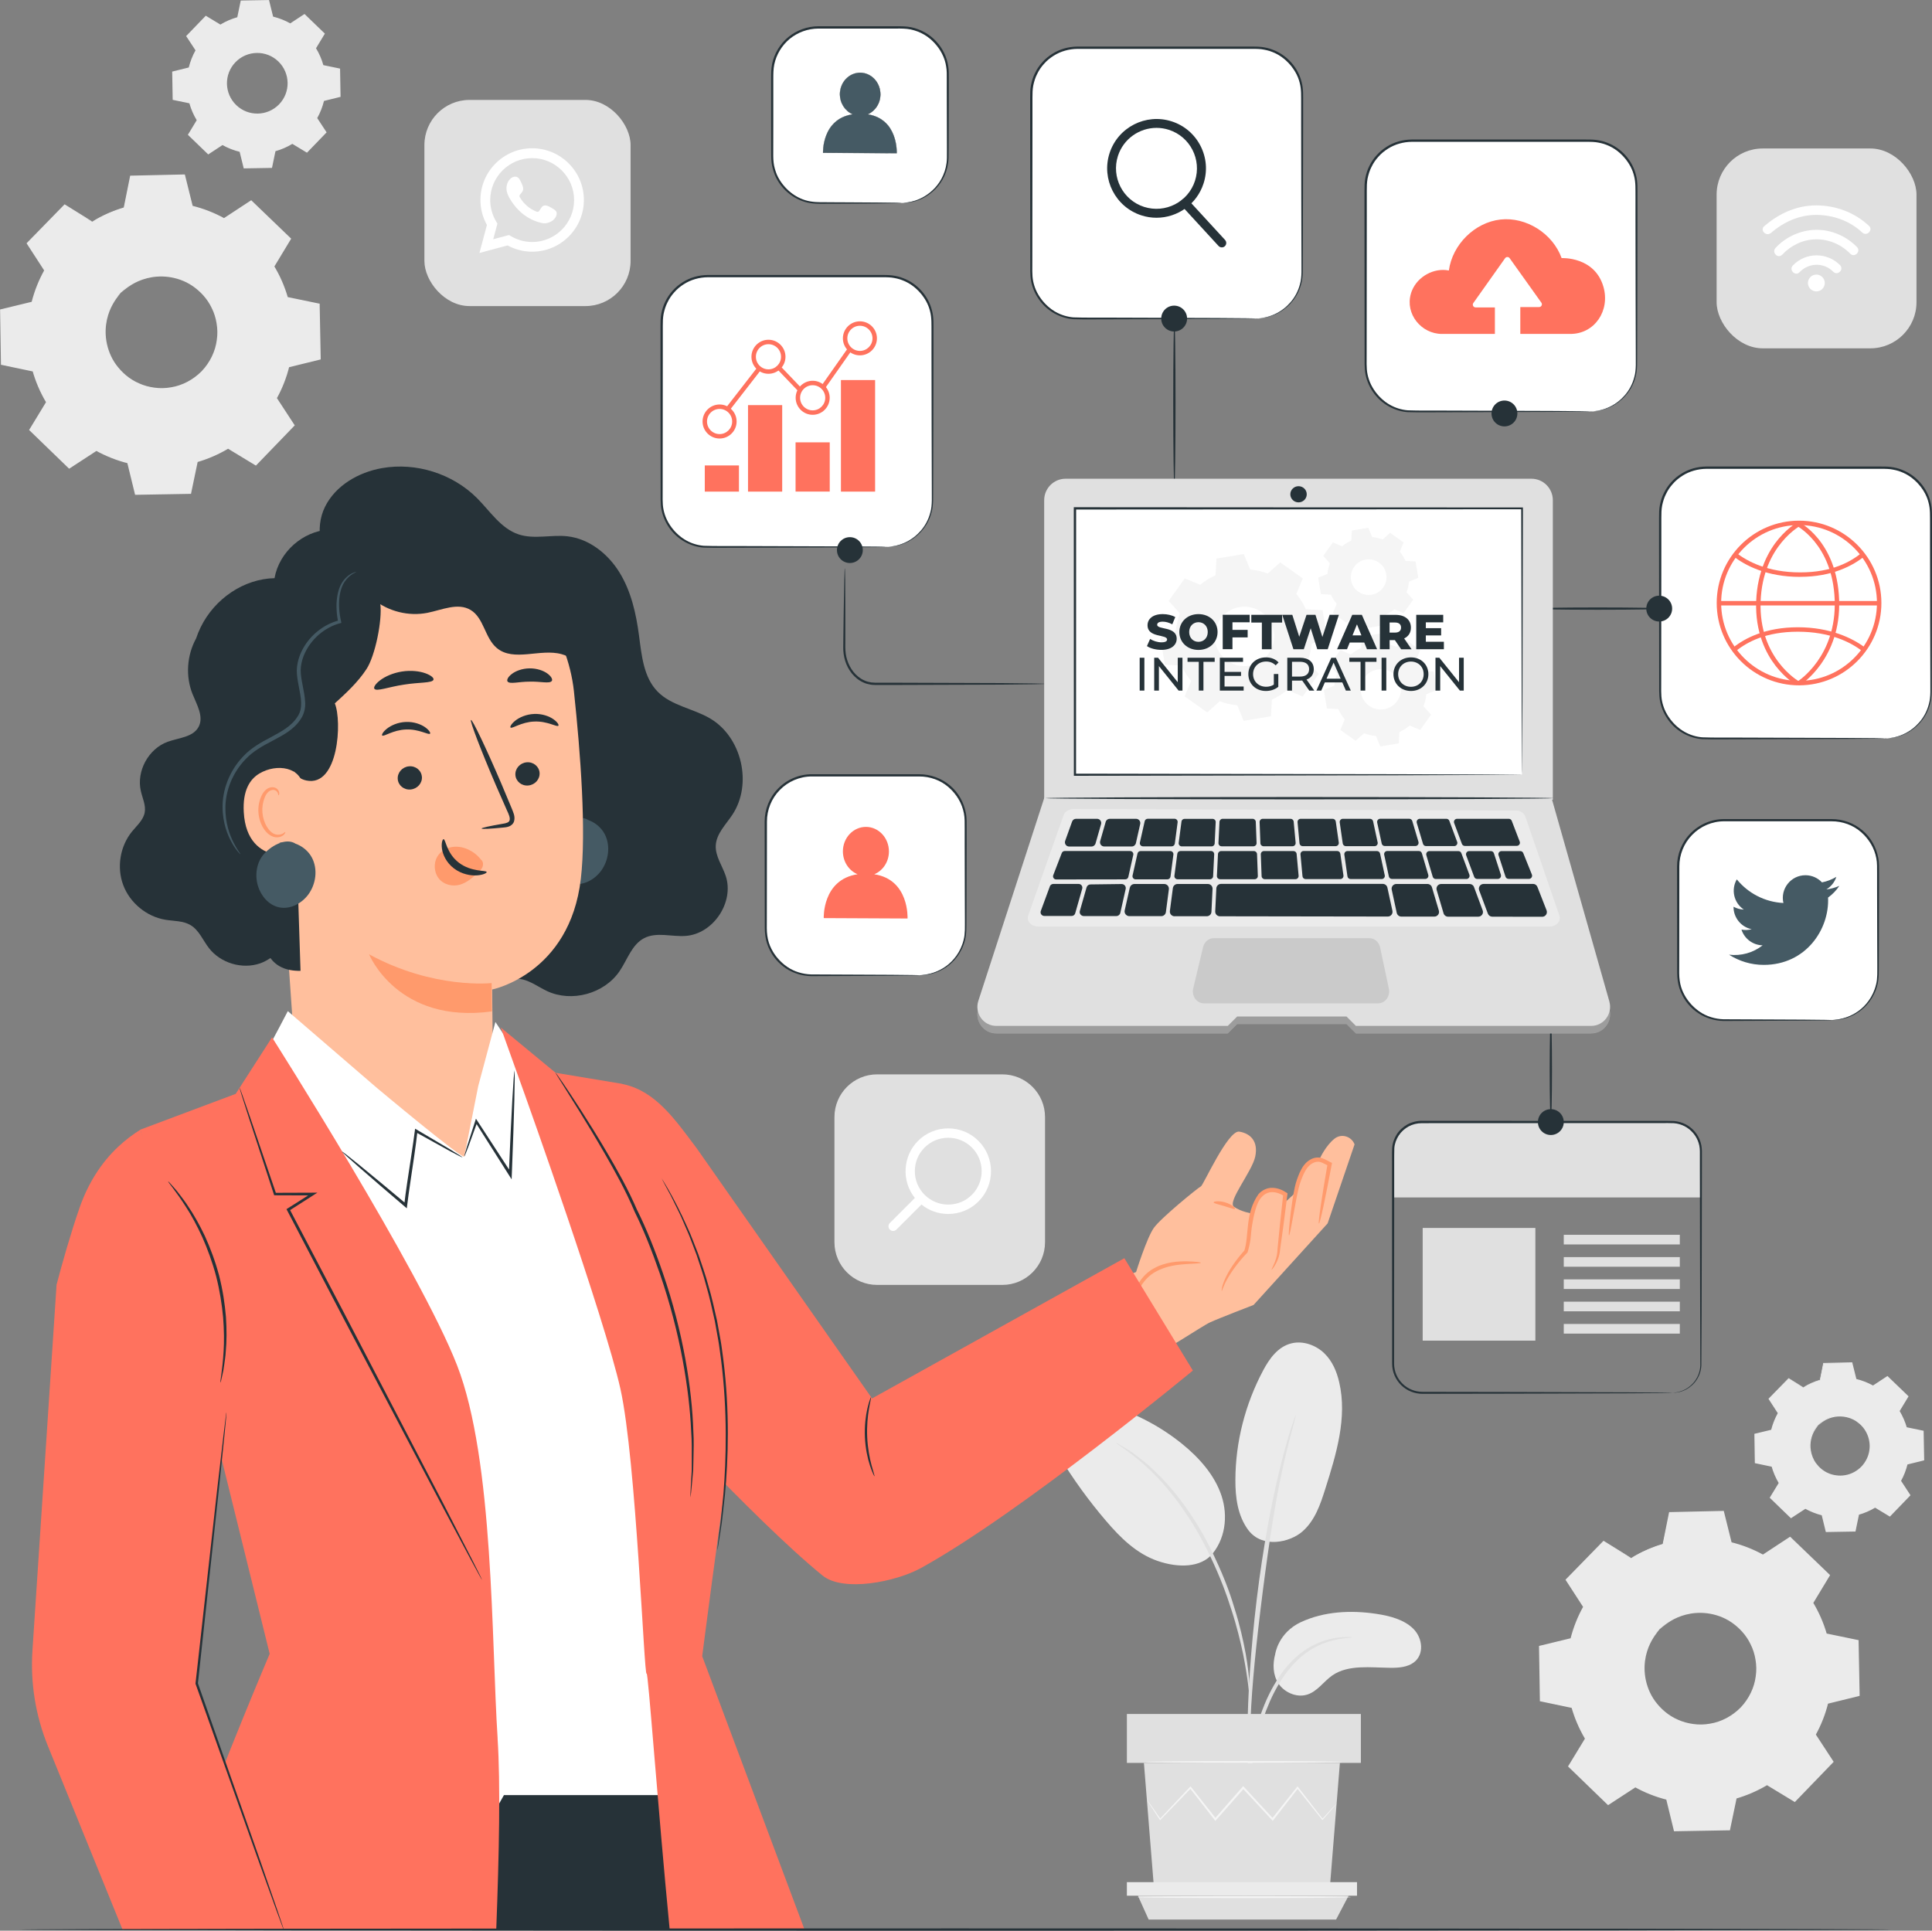
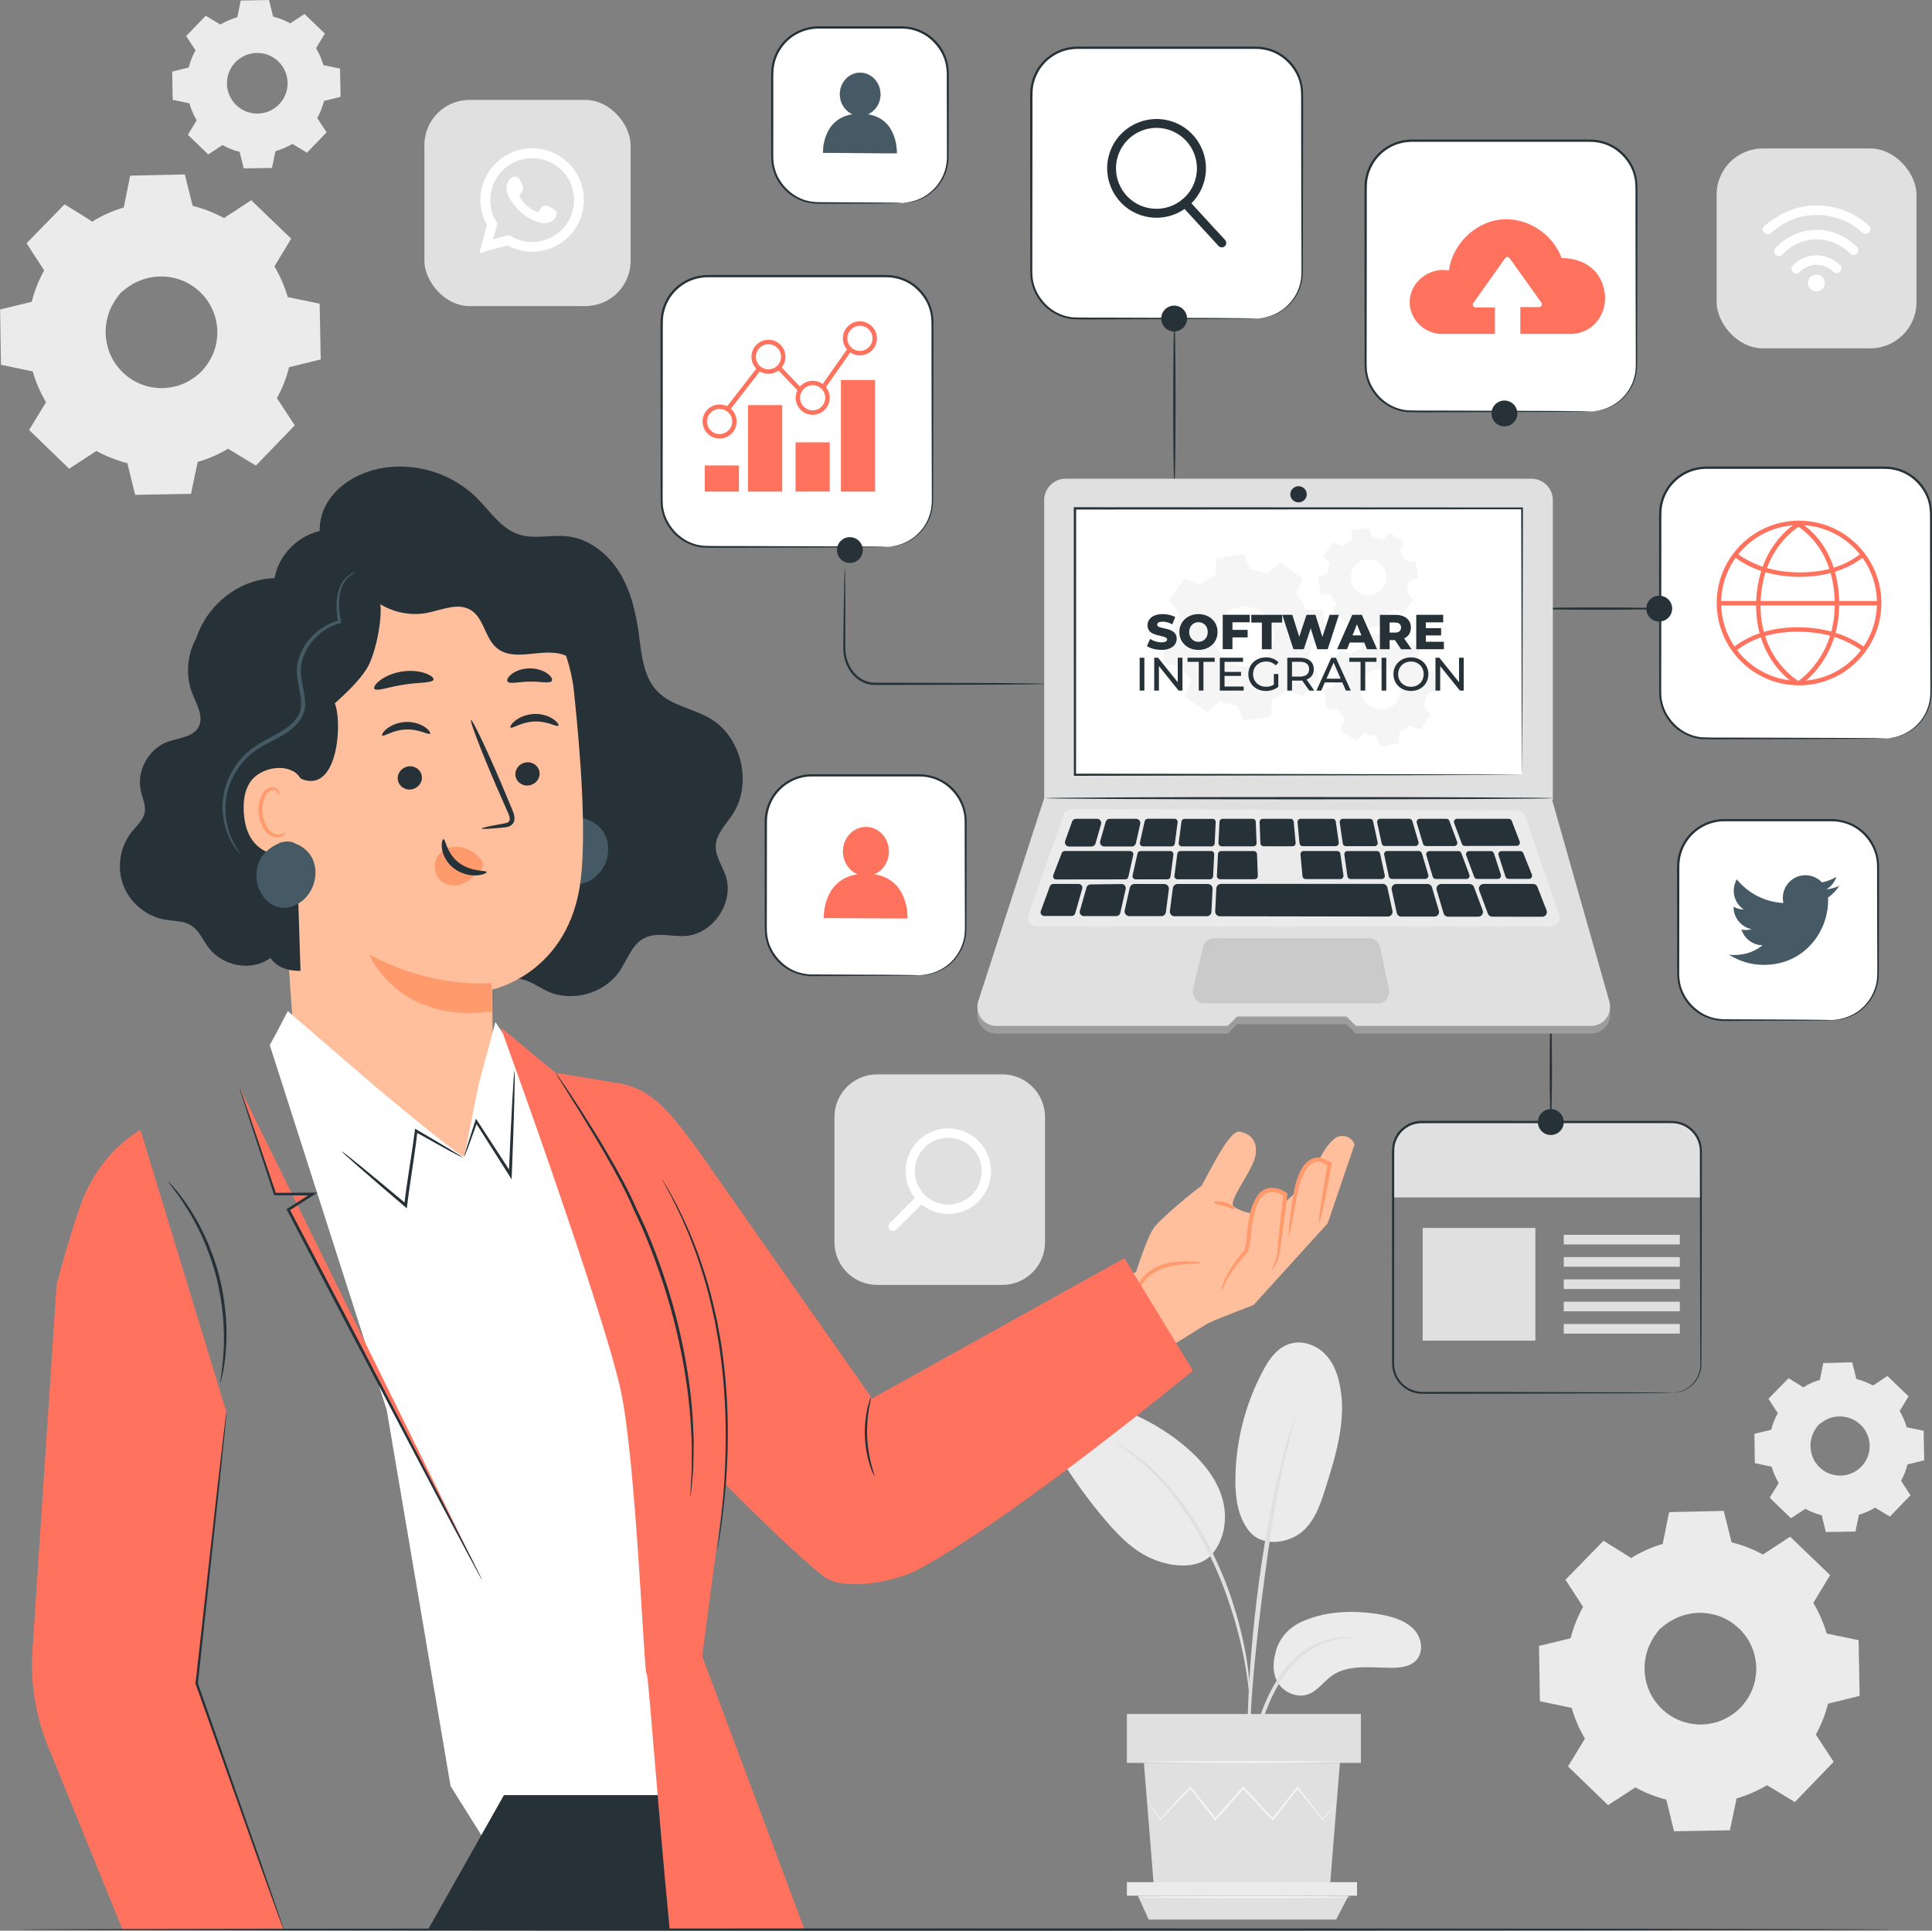
<svg xmlns="http://www.w3.org/2000/svg" viewBox="0 0 434.79 434.55">
  <rect x="0" y="0" width="434.79" height="434.55" fill="#808080" stroke="none" />
  <defs>
    <style>.cls-1{opacity:.1;}.cls-2{fill:#ebebeb;}.cls-3{fill:#f5f5f5;}.cls-4,.cls-5{fill:#fff;}.cls-6{fill:#ffbf9d;}.cls-7{fill:#ff9a6c;}.cls-8{fill:#ff725e;}.cls-9{fill:#e0e0e0;}.cls-10{fill:#455a64;}.cls-11{fill:#263238;}.cls-12{opacity:.3;}.cls-5{fill-rule:evenodd;}</style>
  </defs>
  <g id="Background_Complete">
    <g>
      <rect class="cls-9" x="95.51" y="22.49" width="46.4" height="46.4" rx="10.16" ry="10.16" />
      <path class="cls-4" d="m107.89,56.95l1.69-6.31c-.96-1.73-1.46-3.66-1.46-5.63,0-6.42,5.22-11.64,11.64-11.64s11.64,5.22,11.64,11.64-5.22,11.64-11.64,11.64c-1.93,0-3.83-.49-5.54-1.41l-6.34,1.7Zm6.65-4.06l.4.24c1.47.87,3.13,1.34,4.82,1.34,5.21,0,9.44-4.24,9.44-9.44s-4.24-9.44-9.44-9.44-9.44,4.24-9.44,9.44c0,1.72.48,3.41,1.38,4.9l.24.4-.94,3.52,3.54-.95Z" />
      <path class="cls-5" d="m123.96,46.7c-.48-.29-1.1-.61-1.67-.38-.43.18-.71.86-.99,1.2-.14.18-.32.21-.54.12-1.63-.65-2.87-1.73-3.77-3.23-.15-.23-.12-.42.06-.63.27-.32.61-.68.68-1.11.07-.43-.13-.93-.31-1.32-.23-.49-.48-1.19-.97-1.46-.45-.25-1.04-.11-1.45.21-.69.56-1.03,1.45-1.02,2.32,0,.25.03.5.09.74.14.58.41,1.12.71,1.63.23.39.47.76.74,1.12.87,1.18,1.95,2.21,3.2,2.98.63.38,1.3.72,2,.95.78.26,1.48.53,2.33.37.89-.17,1.76-.72,2.11-1.57.1-.25.16-.53.1-.8-.12-.55-.87-.88-1.31-1.15Z" />
    </g>
    <g>
      <path class="cls-2" d="m367.07,350.69c2.27-1.37,4.69-2.41,7.18-3.12l1.48-7.1,12-.21,1.73,7.05c2.52.62,4.97,1.57,7.28,2.87l6.07-3.98,8.64,8.34-3.76,6.2c1.37,2.27,2.41,4.69,3.12,7.18l7.1,1.48.21,12-7.05,1.73c-.62,2.52-1.57,4.97-2.86,7.28l3.98,6.07-8.34,8.64-6.2-3.76c-2.27,1.37-4.69,2.41-7.18,3.12l-1.48,7.1-12,.21-1.73-7.05c-2.52-.62-4.97-1.57-7.28-2.87l-6.07,3.98-8.64-8.34,3.76-6.2c-1.37-2.27-2.41-4.69-3.12-7.18l-7.1-1.48-.21-12,7.05-1.73c.62-2.51,1.57-4.97,2.87-7.28l-3.98-6.07,8.34-8.64,6.2,3.76h0Zm6.4,15.99c-4.94,5.12-4.8,13.27.32,18.21,5.12,4.94,13.27,4.8,18.21-.32,4.94-5.12,4.8-13.27-.32-18.21-5.12-4.94-13.27-4.8-18.21.32Z" />
-       <path class="cls-2" d="m373.47,366.68s.67-.95,2.4-2.1c1.69-1.13,4.65-2.38,8.4-1.99,1.85.21,3.87.81,5.71,2.03,1.82,1.22,3.54,2.95,4.62,5.2.57,1.11.96,2.33,1.17,3.62.23,1.28.26,2.63.07,3.96-.33,2.69-1.6,5.34-3.58,7.42-2.01,2.05-4.62,3.42-7.3,3.84-1.33.24-2.68.25-3.97.07-1.29-.17-2.53-.52-3.65-1.04-2.29-1-4.08-2.65-5.36-4.43-1.28-1.8-1.96-3.8-2.23-5.64-.53-3.74.62-6.74,1.69-8.47,1.09-1.76,2.02-2.47,2.02-2.47.07.06-.78.85-1.77,2.61-.97,1.74-2,4.67-1.42,8.24.29,1.76.97,3.66,2.21,5.36,1.24,1.68,2.96,3.24,5.14,4.17,1.07.49,2.25.81,3.47.97,1.22.17,2.49.15,3.75-.08,2.53-.41,4.98-1.7,6.89-3.64,1.87-1.97,3.07-4.46,3.39-7.01.19-1.27.16-2.54-.05-3.75-.19-1.21-.56-2.38-1.09-3.43-1-2.14-2.62-3.81-4.34-4.99-1.74-1.18-3.66-1.79-5.43-2.02-3.59-.45-6.49.68-8.19,1.71-1.73,1.05-2.49,1.93-2.55,1.86Z" />
+       <path class="cls-2" d="m373.47,366.68s.67-.95,2.4-2.1c1.69-1.13,4.65-2.38,8.4-1.99,1.85.21,3.87.81,5.71,2.03,1.82,1.22,3.54,2.95,4.62,5.2.57,1.11.96,2.33,1.17,3.62.23,1.28.26,2.63.07,3.96-.33,2.69-1.6,5.34-3.58,7.42-2.01,2.05-4.62,3.42-7.3,3.84-1.33.24-2.68.25-3.97.07-1.29-.17-2.53-.52-3.65-1.04-2.29-1-4.08-2.65-5.36-4.43-1.28-1.8-1.96-3.8-2.23-5.64-.53-3.74.62-6.74,1.69-8.47,1.09-1.76,2.02-2.47,2.02-2.47.07.06-.78.85-1.77,2.61-.97,1.74-2,4.67-1.42,8.24.29,1.76.97,3.66,2.21,5.36,1.24,1.68,2.96,3.24,5.14,4.17,1.07.49,2.25.81,3.47.97,1.22.17,2.49.15,3.75-.08,2.53-.41,4.98-1.7,6.89-3.64,1.87-1.97,3.07-4.46,3.39-7.01.19-1.27.16-2.54-.05-3.75-.19-1.21-.56-2.38-1.09-3.43-1-2.14-2.62-3.81-4.34-4.99-1.74-1.18-3.66-1.79-5.43-2.02-3.59-.45-6.49.68-8.19,1.71-1.73,1.05-2.49,1.93-2.55,1.86" />
      <path class="cls-2" d="m367.07,350.69s-.13-.06-.4-.21c-.29-.17-.68-.39-1.19-.69-1.08-.64-2.65-1.56-4.67-2.76l.15-.02c-2.12,2.22-4.91,5.15-8.29,8.69l.02-.23c1.21,1.83,2.56,3.87,4,6.05l.07.11-.06.12c-1.18,2.14-2.17,4.57-2.82,7.23l-.03.14-.14.04c-2.2.55-4.57,1.13-7.04,1.75l.2-.26c.08,3.78.15,7.79.24,12l-.23-.28c2.2.45,4.62.95,7.11,1.46l.18.04.05.18c.66,2.32,1.69,4.78,3.1,7.1l.1.16-.1.17c-1.16,1.92-2.45,4.05-3.75,6.21l-.05-.41c2.72,2.62,5.64,5.44,8.65,8.33l-.43-.04c1.89-1.24,3.96-2.6,6.06-3.98l.18-.12.19.1c2.12,1.18,4.59,2.19,7.2,2.83l.21.05.05.21c.54,2.21,1.13,4.62,1.73,7.05l-.36-.28c3.8-.07,7.87-.14,12-.22l-.35.29c.47-2.24.97-4.67,1.48-7.1l.05-.22.21-.06c2.36-.67,4.81-1.7,7.08-3.08h0s.19-.12.19-.12l.19.11c2.08,1.26,4.15,2.52,6.2,3.76l-.46.06c2.82-2.92,5.6-5.8,8.34-8.63l-.04.45c-1.34-2.04-2.66-4.07-3.97-6.07l-.12-.18.11-.19c1.27-2.28,2.22-4.71,2.83-7.19l.05-.21.21-.05c2.38-.58,4.73-1.16,7.05-1.72l-.27.35c-.07-4.1-.13-8.1-.2-12l.27.33c-2.41-.5-4.78-1-7.1-1.49l-.2-.04-.05-.19c-.72-2.55-1.77-4.94-3.07-7.1l-.1-.17.1-.16c1.29-2.12,2.55-4.18,3.77-6.19l.05.38c-3.03-2.94-5.89-5.71-8.62-8.36l.35.03c-2.14,1.39-4.14,2.7-6.08,3.96l-.14.09-.14-.08c-2.42-1.35-4.84-2.27-7.21-2.86l-.14-.04-.03-.14c-.62-2.56-1.18-4.87-1.7-7.05l.22.17c-4.65.06-8.61.11-12,.16l.16-.13c-.61,2.83-1.11,5.16-1.52,7.1l-.02.07-.07.02c-2.54.71-4.33,1.54-5.49,2.11-.55.29-.98.51-1.29.67-.29.16-.43.23-.43.22,0,0,.14-.1.4-.27.27-.17.69-.42,1.27-.73,1.15-.61,2.93-1.48,5.48-2.23l-.08.09c.39-1.94.86-4.27,1.43-7.11l.03-.13h.13c3.39-.08,7.35-.16,12-.27h.17s.04.17.04.17c.54,2.18,1.11,4.48,1.75,7.04l-.18-.18c2.41.59,4.89,1.51,7.35,2.87h-.27c1.93-1.26,3.93-2.58,6.06-3.98l.19-.12.16.16c2.74,2.63,5.61,5.39,8.65,8.32l.18.17-.13.21c-1.22,2.02-2.46,4.08-3.75,6.21v-.33c1.34,2.21,2.42,4.65,3.16,7.25l-.25-.23c2.33.48,4.69.97,7.11,1.47l.27.05v.27c.08,3.9.15,7.91.23,12v.28s-.27.07-.27.07c-2.32.57-4.66,1.15-7.05,1.73l.26-.26c-.62,2.54-1.59,5.03-2.9,7.37v-.37c1.3,2,2.63,4.02,3.96,6.06l.16.24-.2.21c-2.74,2.84-5.52,5.72-8.34,8.64l-.2.21-.25-.15c-2.05-1.24-4.12-2.5-6.2-3.76h.38,0c-2.33,1.41-4.84,2.47-7.26,3.16l.26-.28c-.51,2.44-1.01,4.86-1.48,7.1l-.06.29h-.29c-4.13.08-8.2.15-12,.21h-.29s-.07-.28-.07-.28c-.59-2.43-1.18-4.84-1.72-7.05l.26.26c-2.67-.66-5.2-1.69-7.37-2.91h.36c-2.1,1.36-4.18,2.72-6.07,3.96l-.23.15-.2-.19c-2.99-2.9-5.92-5.73-8.63-8.35l-.19-.18.14-.22c1.31-2.16,2.6-4.28,3.77-6.2v.33c-1.43-2.37-2.48-4.89-3.14-7.26l.23.21c-2.48-.52-4.9-1.03-7.1-1.49l-.23-.05v-.23c-.07-4.21-.13-8.22-.19-12v-.21s.2-.05.2-.05c2.48-.6,4.85-1.18,7.05-1.71l-.18.18c.68-2.71,1.7-5.17,2.91-7.33v.22c-1.42-2.19-2.75-4.24-3.94-6.08l-.08-.13.1-.11c3.42-3.5,6.24-6.39,8.39-8.59l.07-.07.08.05c1.98,1.23,3.51,2.18,4.57,2.84.5.32.89.56,1.17.75.26.17.4.26.4.27Z" />
    </g>
    <g>
      <path class="cls-2" d="m20.74,49.91c2.27-1.37,4.69-2.41,7.18-3.12l1.48-7.1,12-.21,1.73,7.05c2.52.62,4.97,1.57,7.28,2.87l6.07-3.98,8.64,8.34-3.76,6.2c1.37,2.27,2.41,4.69,3.12,7.18l7.1,1.48.21,12-7.05,1.73c-.62,2.51-1.57,4.97-2.86,7.28l3.98,6.07-8.34,8.64-6.2-3.76c-2.27,1.37-4.69,2.41-7.18,3.12l-1.48,7.1-12,.21-1.73-7.05c-2.52-.62-4.97-1.57-7.28-2.87l-6.07,3.98-8.64-8.34,3.76-6.2c-1.37-2.27-2.41-4.69-3.12-7.18l-7.1-1.48-.21-12,7.05-1.73c.62-2.51,1.57-4.97,2.87-7.28l-3.98-6.07,8.34-8.64,6.2,3.76h0Zm6.4,15.99c-4.94,5.12-4.8,13.27.32,18.21,5.12,4.94,13.27,4.8,18.21-.32,4.94-5.12,4.8-13.27-.32-18.21-5.12-4.94-13.27-4.8-18.21.32Z" />
      <path class="cls-2" d="m27.14,65.9s.67-.95,2.4-2.1c1.69-1.13,4.65-2.38,8.4-1.99,1.85.21,3.87.81,5.71,2.03,1.82,1.22,3.54,2.95,4.62,5.2.57,1.11.96,2.33,1.17,3.62.23,1.28.26,2.63.07,3.96-.33,2.69-1.6,5.34-3.58,7.42-2.01,2.05-4.62,3.42-7.3,3.84-1.33.24-2.68.25-3.97.07-1.29-.17-2.53-.52-3.65-1.04-2.29-1-4.08-2.65-5.36-4.43-1.28-1.8-1.96-3.8-2.23-5.64-.53-3.74.62-6.74,1.69-8.47,1.09-1.76,2.02-2.47,2.02-2.47.07.06-.78.85-1.77,2.61-.97,1.74-2,4.67-1.42,8.24.29,1.76.97,3.66,2.21,5.36,1.24,1.68,2.96,3.24,5.14,4.17,1.07.49,2.25.81,3.47.97,1.22.17,2.49.15,3.75-.08,2.53-.41,4.98-1.7,6.89-3.64,1.87-1.97,3.07-4.47,3.39-7.01.19-1.27.16-2.54-.05-3.75-.19-1.21-.56-2.38-1.09-3.43-1-2.14-2.62-3.81-4.34-4.99-1.74-1.18-3.66-1.79-5.43-2.02-3.59-.45-6.49.68-8.19,1.71-1.73,1.05-2.49,1.93-2.55,1.86Z" />
      <path class="cls-2" d="m20.74,49.91s-.13-.06-.4-.21c-.29-.17-.68-.39-1.19-.69-1.08-.64-2.65-1.56-4.67-2.76l.15-.02c-2.12,2.22-4.91,5.15-8.29,8.69l.02-.23c1.21,1.83,2.56,3.87,4,6.05l.07.11-.06.12c-1.18,2.14-2.17,4.57-2.82,7.23l-.03.14-.14.04c-2.2.55-4.57,1.13-7.04,1.75l.2-.26c.08,3.78.15,7.79.24,12l-.23-.28c2.2.45,4.62.95,7.11,1.46l.18.04.05.18c.66,2.32,1.69,4.78,3.1,7.1l.1.16-.1.17c-1.16,1.92-2.45,4.05-3.75,6.21l-.05-.41c2.72,2.62,5.65,5.44,8.65,8.33l-.43-.04c1.89-1.24,3.96-2.6,6.06-3.98l.18-.12.19.1c2.12,1.18,4.59,2.19,7.2,2.82l.21.05.05.21c.54,2.21,1.13,4.62,1.73,7.05l-.36-.28c3.8-.07,7.87-.14,12-.22l-.35.29c.47-2.24.97-4.67,1.48-7.1l.05-.22.21-.06c2.36-.67,4.81-1.7,7.08-3.08h0s.19-.12.19-.12l.19.11c2.08,1.26,4.15,2.52,6.2,3.76l-.46.06c2.82-2.92,5.6-5.8,8.34-8.63l-.04.45c-1.34-2.04-2.66-4.07-3.97-6.07l-.12-.18.11-.19c1.27-2.28,2.22-4.71,2.83-7.19l.05-.21.21-.05c2.38-.58,4.73-1.16,7.05-1.72l-.27.35c-.07-4.1-.13-8.1-.2-12l.27.33c-2.41-.5-4.78-1-7.1-1.49l-.2-.04-.05-.19c-.72-2.55-1.77-4.94-3.07-7.1l-.1-.17.1-.17c1.29-2.12,2.55-4.18,3.77-6.19l.05.38c-3.03-2.94-5.89-5.71-8.62-8.36l.35.03c-2.14,1.39-4.14,2.7-6.08,3.96l-.14.09-.14-.08c-2.42-1.35-4.84-2.27-7.21-2.86l-.14-.04-.03-.14c-.62-2.56-1.18-4.87-1.7-7.05l.22.17c-4.65.06-8.61.11-12,.16l.16-.13c-.61,2.83-1.11,5.16-1.52,7.1l-.02.07-.07.02c-2.54.71-4.33,1.54-5.49,2.11-.55.29-.98.51-1.29.67-.29.16-.43.23-.43.22,0,0,.14-.1.4-.27.27-.17.69-.42,1.27-.73,1.15-.61,2.93-1.48,5.48-2.23l-.08.09c.39-1.94.86-4.27,1.43-7.11l.03-.13h.13c3.39-.08,7.35-.16,12-.27h.17s.04.17.04.17c.54,2.18,1.11,4.48,1.75,7.04l-.18-.18c2.41.59,4.89,1.51,7.35,2.87h-.27c1.93-1.26,3.93-2.58,6.06-3.98l.19-.12.16.16c2.74,2.63,5.61,5.39,8.65,8.32l.18.17-.13.21c-1.22,2.02-2.46,4.08-3.75,6.21v-.33c1.34,2.21,2.42,4.65,3.16,7.25l-.25-.23c2.33.48,4.69.97,7.11,1.47l.27.05v.27c.08,3.9.15,7.9.23,12v.28s-.27.07-.27.07c-2.32.57-4.66,1.15-7.05,1.73l.26-.26c-.62,2.54-1.59,5.03-2.9,7.37v-.37c1.3,2,2.63,4.02,3.96,6.06l.16.24-.2.21c-2.74,2.84-5.52,5.72-8.34,8.64l-.2.21-.25-.15c-2.05-1.24-4.12-2.5-6.2-3.76h.38,0c-2.33,1.41-4.84,2.47-7.26,3.16l.26-.28c-.51,2.44-1.01,4.86-1.48,7.1l-.06.29h-.29c-4.13.08-8.2.15-12,.21h-.29s-.07-.28-.07-.28c-.59-2.43-1.18-4.84-1.72-7.05l.26.26c-2.67-.66-5.2-1.69-7.37-2.91h.36c-2.1,1.36-4.18,2.72-6.07,3.96l-.23.15-.2-.19c-2.99-2.9-5.92-5.73-8.63-8.35l-.19-.18.14-.22c1.31-2.16,2.6-4.28,3.77-6.2v.33c-1.43-2.37-2.48-4.89-3.14-7.26l.23.21c-2.48-.52-4.9-1.03-7.1-1.49l-.23-.05v-.23c-.07-4.21-.13-8.22-.19-12v-.21s.2-.05.2-.05c2.48-.6,4.85-1.18,7.05-1.71l-.18.18c.68-2.71,1.7-5.17,2.91-7.33v.22c-1.42-2.19-2.75-4.24-3.94-6.08l-.08-.13.1-.11c3.42-3.5,6.24-6.39,8.39-8.59l.07-.07.08.05c1.98,1.23,3.51,2.18,4.57,2.84.5.32.89.56,1.17.75.26.17.4.26.4.27Z" />
    </g>
    <g>
      <path class="cls-2" d="m405.81,312.27c1.2-.73,2.48-1.28,3.8-1.65l.78-3.76,6.36-.11.92,3.73c1.33.33,2.63.83,3.86,1.52l3.21-2.11,4.58,4.42-1.99,3.29c.73,1.2,1.28,2.48,1.65,3.8l3.76.78.11,6.36-3.73.92c-.33,1.33-.83,2.63-1.52,3.86l2.11,3.21-4.42,4.58-3.29-1.99c-1.2.73-2.48,1.28-3.8,1.65l-.78,3.76-6.36.11-.92-3.73c-1.33-.33-2.63-.83-3.86-1.52l-3.21,2.11-4.58-4.42,1.99-3.29c-.73-1.2-1.28-2.48-1.65-3.8l-3.76-.78-.11-6.36,3.73-.92c.33-1.33.83-2.63,1.52-3.86l-2.11-3.21,4.42-4.58,3.29,1.99h0Zm3.39,8.47c-2.62,2.71-2.54,7.03.17,9.65,2.71,2.62,7.03,2.54,9.65-.17,2.62-2.71,2.54-7.03-.17-9.65-2.71-2.62-7.03-2.54-9.65.17Z" />
      <path class="cls-2" d="m49.6,5.53c1.2-.73,2.48-1.28,3.8-1.65l.78-3.76,6.36-.11.92,3.73c1.33.33,2.63.83,3.86,1.52l3.21-2.11,4.58,4.42-1.99,3.29c.73,1.2,1.28,2.48,1.65,3.8l3.76.78.11,6.36-3.73.92c-.33,1.33-.83,2.63-1.52,3.86l2.11,3.21-4.42,4.58-3.29-1.99c-1.2.73-2.48,1.28-3.8,1.65l-.78,3.76-6.36.11-.92-3.73c-1.33-.33-2.63-.83-3.86-1.52l-3.21,2.11-4.58-4.42,1.99-3.29c-.73-1.2-1.28-2.48-1.65-3.8l-3.76-.78-.11-6.36,3.73-.92c.33-1.33.83-2.63,1.52-3.86l-2.11-3.21,4.42-4.58,3.29,1.99h0Zm3.39,8.47c-2.62,2.71-2.54,7.03.17,9.65,2.71,2.62,7.03,2.54,9.65-.17,2.62-2.71,2.54-7.03-.17-9.65-2.71-2.62-7.03-2.54-9.65.17Z" />
      <path class="cls-2" d="m409.21,320.75s.36-.5,1.27-1.11c.9-.6,2.46-1.26,4.45-1.05.98.11,2.05.43,3.03,1.07.97.65,1.88,1.56,2.45,2.76.3.59.51,1.24.62,1.92.12.68.14,1.39.04,2.1-.17,1.43-.85,2.83-1.89,3.93-1.07,1.09-2.45,1.81-3.87,2.03-.71.13-1.42.13-2.1.04-.68-.09-1.34-.27-1.94-.55-1.21-.53-2.16-1.41-2.84-2.35-.68-.95-1.04-2.01-1.18-2.99-.28-1.98.33-3.57.9-4.49.58-.93,1.07-1.31,1.07-1.31.04.03-.41.45-.94,1.38-.51.92-1.06,2.47-.75,4.37.16.93.51,1.94,1.17,2.84.66.89,1.57,1.72,2.72,2.21.57.26,1.19.43,1.84.51.65.09,1.32.08,1.99-.04,1.34-.22,2.64-.9,3.65-1.93.99-1.04,1.63-2.37,1.8-3.71.1-.67.09-1.35-.03-1.99-.1-.64-.3-1.26-.58-1.82-.53-1.13-1.39-2.02-2.3-2.64-.92-.63-1.94-.95-2.88-1.07-1.9-.24-3.44.36-4.34.91-.92.56-1.32,1.02-1.35.99Z" />
      <path class="cls-2" d="m405.81,312.27s-.07-.03-.21-.11c-.15-.09-.36-.21-.63-.36-.57-.34-1.4-.83-2.48-1.46h.08c-1.12,1.17-2.6,2.72-4.39,4.59v-.12c.65.97,1.37,2.05,2.13,3.21l.04.06-.03.06c-.62,1.13-1.15,2.42-1.49,3.83l-.02.08-.08.02c-1.16.29-2.42.6-3.73.93l.11-.14c.04,2,.08,4.13.13,6.36l-.12-.15c1.17.24,2.45.5,3.77.78l.1.02.03.09c.35,1.23.9,2.53,1.64,3.76l.05.09-.05.09c-.62,1.02-1.3,2.14-1.99,3.29l-.03-.22c1.44,1.39,2.99,2.88,4.58,4.41l-.23-.02c1-.66,2.1-1.38,3.21-2.11l.09-.06.1.05c1.12.63,2.43,1.16,3.81,1.5l.11.03.03.11c.29,1.17.6,2.45.92,3.73l-.19-.15c2.01-.04,4.17-.07,6.36-.11l-.19.15c.25-1.19.51-2.47.78-3.76l.02-.12.11-.03c1.25-.35,2.55-.9,3.75-1.63h0s.1-.06.1-.06l.1.06c1.1.67,2.2,1.33,3.29,1.99l-.24.03c1.49-1.55,2.97-3.07,4.42-4.58l-.02.24c-.71-1.08-1.41-2.15-2.11-3.22l-.06-.1.06-.1c.68-1.21,1.18-2.5,1.5-3.81l.03-.11.11-.03c1.26-.31,2.51-.61,3.73-.91l-.14.18c-.04-2.17-.07-4.29-.11-6.36l.14.17c-1.28-.27-2.53-.53-3.76-.79l-.1-.02-.03-.1c-.38-1.35-.94-2.61-1.63-3.76l-.05-.09.05-.09c.68-1.13,1.35-2.22,2-3.28l.03.2c-1.61-1.56-3.12-3.03-4.57-4.43l.19.02c-1.13.74-2.19,1.43-3.22,2.1l-.07.05-.07-.04c-1.28-.72-2.57-1.2-3.82-1.52l-.08-.02-.02-.08c-.33-1.36-.62-2.58-.9-3.74l.11.09c-2.46.03-4.56.06-6.36.08l.08-.07c-.32,1.5-.59,2.73-.81,3.76v.04s-.04.01-.04.01c-1.35.38-2.29.82-2.91,1.12-.29.15-.52.27-.68.36-.15.08-.23.12-.23.12,0,0,.07-.05.21-.14.15-.09.37-.22.67-.39.61-.32,1.55-.78,2.9-1.18l-.04.05c.21-1.03.46-2.26.76-3.77v-.07s.08,0,.08,0c1.8-.04,3.9-.09,6.36-.14h.09s.02.09.02.09c.29,1.15.59,2.38.93,3.73l-.09-.09c1.28.31,2.59.8,3.9,1.52h-.15c1.02-.67,2.08-1.37,3.21-2.11l.1-.07.09.08c1.45,1.39,2.97,2.86,4.58,4.41l.09.09-.07.11c-.64,1.07-1.31,2.16-1.99,3.29v-.18c.71,1.17,1.28,2.47,1.68,3.84l-.13-.12c1.23.26,2.49.51,3.76.78l.14.03v.14c.04,2.07.08,4.19.12,6.36v.15s-.14.04-.14.04c-1.23.3-2.47.61-3.73.92l.14-.14c-.33,1.35-.84,2.67-1.53,3.91v-.2c.69,1.06,1.39,2.13,2.1,3.21l.08.13-.11.11c-1.45,1.5-2.92,3.03-4.42,4.58l-.11.11-.13-.08c-1.09-.66-2.18-1.32-3.29-1.99h.2,0c-1.23.75-2.56,1.31-3.85,1.67l.14-.15c-.27,1.29-.54,2.58-.78,3.76l-.03.15h-.16c-2.19.04-4.35.08-6.36.11h-.15s-.04-.15-.04-.15c-.32-1.29-.63-2.56-.91-3.73l.14.14c-1.41-.35-2.76-.9-3.9-1.54h.19c-1.11.72-2.21,1.44-3.22,2.1l-.12.08-.1-.1c-1.59-1.54-3.13-3.03-4.57-4.42l-.1-.1.07-.12c.7-1.14,1.38-2.27,2-3.28v.17c-.76-1.26-1.31-2.59-1.66-3.85l.12.11c-1.32-.28-2.6-.55-3.76-.79l-.12-.03v-.12c-.04-2.23-.07-4.36-.1-6.36v-.11s.11-.03.11-.03c1.31-.32,2.57-.62,3.74-.9l-.09.09c.36-1.44.9-2.74,1.54-3.88v.12c-.75-1.16-1.46-2.25-2.09-3.22l-.04-.07.06-.06c1.81-1.85,3.31-3.39,4.44-4.55l.04-.04.04.03c1.05.65,1.86,1.16,2.42,1.51.27.17.47.3.62.4.14.09.21.14.21.14Z" />
    </g>
    <g>
      <g>
        <path class="cls-2" d="m292.79,365.09c5.15-2.41,11.21-2.72,16.93-1.86,3.07.46,6.27,1.29,8.36,3.38,2.09,2.09,2.49,5.77.09,7.56-1.43,1.07-3.42,1.23-5.27,1.21-4.48-.05-9.44-.76-13.02,1.68-2.04,1.39-3.4,3.7-5.84,4.39-2.39.67-5.08-.61-6.34-2.56-1.27-1.95-1.31-4.39-.72-6.59,0,0,.62-4.79,5.81-7.22Z" />
        <path class="cls-2" d="m280.99,344.46c3.15,4.07,9.27,2.72,12.11.24,2.84-2.49,4.04-6.09,5.13-9.53,2.49-7.85,5.01-16.09,3.15-24.08-.55-2.39-1.54-4.77-3.4-6.55-1.85-1.77-4.71-2.83-7.31-2.2-3.09.74-5,3.48-6.39,6.08-4.07,7.65-6.23,16.14-6.26,24.64-.02,3.97.5,8.13,2.97,11.41" />
        <path class="cls-2" d="m272.35,350.3c3.42-3.67,4.07-9.03,2.55-13.64-1.52-4.6-4.96-8.52-8.92-11.72-4.64-3.75-10.1-6.67-15.97-8.53-2.31-.74-4.75-1.32-7.18-1.11-2.44.21-4.89,1.34-6.03,3.3-1.68,2.9-.07,6.42,1.67,9.3,3.07,5.06,6.58,9.9,10.49,14.47,3.14,3.67,6.75,7.29,11.54,8.95,4.79,1.66,9.77,1.46,12.31-1.55" />
        <path class="cls-9" d="m280.78,405.9c.06,0,.15-.66.28-1.85.14-1.35.33-3.04.54-5.05.26-2.13.6-4.65,1.25-7.41.65-2.75,1.67-5.72,2.97-8.74,1.35-3,3-5.73,4.93-7.91,1.91-2.19,4.14-3.78,6.23-4.69,2.09-.93,3.96-1.31,5.25-1.48,1.3-.12,2.03-.21,2.03-.27,0-.05-.73-.06-2.07-.03-1.33.08-3.28.38-5.47,1.29-2.21.89-4.57,2.5-6.58,4.73-2.02,2.23-3.73,5.02-5.11,8.07-1.33,3.07-2.33,6.08-2.95,8.89-.62,2.8-.9,5.36-1.09,7.5-.18,2.15-.24,3.88-.28,5.08-.03,1.2-.01,1.87.04,1.87Z" />
        <path class="cls-9" d="m281.17,402.01s.05-.3.05-.86c0-.65,0-1.46,0-2.46,0-2.13,0-5.22.12-9.02.21-7.62.93-15.81,2.33-27.37,1.32-10.87,3.1-23.51,4.98-31.74.4-1.87.81-3.55,1.19-5.03.36-1.48.67-2.75.97-3.78.26-.97.47-1.76.63-2.39.14-.55.19-.84.17-.85-.03,0-.14.27-.33.81-.21.62-.47,1.4-.79,2.35-.35,1.02-.71,2.29-1.12,3.76-.43,1.47-.87,3.15-1.31,5.01-1.86,7.45-3.82,17.86-5.23,29.45-1.4,11.58-2.03,22.13-2.09,29.76-.05,3.82.04,6.91.15,9.04.07,1,.12,1.81.17,2.45.05.56.09.85.12.85Z" />
        <path class="cls-9" d="m281.22,381.67c.06,0,.05-.91-.02-2.57-.1-1.65-.35-4.03-.87-6.95-.54-2.91-1.3-6.37-2.5-10.13-.52-1.72-1.73-5.83-4.68-11.98-3.88-8.33-9.15-15.14-13.73-19.36-1.08-1.12-2.27-1.93-3.23-2.72-.5-.38-.93-.76-1.38-1.06-.45-.28-.87-.54-1.25-.78-1.51-.93-2.35-1.43-2.38-1.38-.14.17,3.38,2.04,7.82,6.32,4.42,4.27,9.54,11.03,13.39,19.29,2.15,4.48,3.64,8.48,4.7,11.87,1.23,3.72,2.04,7.14,2.66,10.03.58,2.89.92,5.25,1.13,6.88.17,1.64.29,2.54.35,2.54Z" />
      </g>
      <polygon class="cls-9" points="257.43 396.77 259.68 424.69 299.29 424.69 301.54 396.77 257.43 396.77" />
      <rect class="cls-9" x="253.6" y="385.77" width="52.66" height="11.01" />
      <polygon class="cls-2" points="253.6 423.62 253.6 426.67 256.08 426.67 305.39 426.67 305.39 423.62 253.6 423.62" />
      <polygon class="cls-9" points="258.5 432.04 256.08 426.67 303.5 426.67 300.68 432.04 258.5 432.04" />
      <path class="cls-3" d="m300.8,405.9s-.05.09-.18.26c-.16.19-.35.42-.59.71-.56.65-1.34,1.55-2.31,2.67l-.1.12-.1-.12c-1.45-1.82-3.39-4.24-5.67-7.1h.33c-1.69,2.16-3.56,4.57-5.58,7.16l-.17.22-.2-.21c-2.06-2.22-4.3-4.63-6.62-7.13h.38c-.11.13-.24.27-.36.41-2.05,2.33-4.04,4.59-5.92,6.72l-.2.22-.18-.23c-2.01-2.57-3.89-4.98-5.58-7.15h.32c-2.75,2.85-5.09,5.26-6.88,7.11l-.12.13-.09-.14c-.91-1.38-1.63-2.48-2.15-3.28-.23-.36-.41-.64-.55-.87-.12-.2-.18-.31-.17-.31.01,0,.09.09.23.28.16.22.36.5.61.84.55.78,1.31,1.86,2.26,3.22l-.22-.02c1.76-1.87,4.06-4.31,6.77-7.18l.17-.18.15.2c1.71,2.17,3.61,4.56,5.63,7.12h-.38c1.87-2.15,3.86-4.4,5.9-6.74.12-.14.25-.28.36-.41l.19-.21.19.21c2.32,2.51,4.55,4.92,6.6,7.15h-.37c2.04-2.56,3.93-4.96,5.64-7.11l.17-.21.16.21c2.23,2.89,4.13,5.34,5.55,7.18h-.2c1.01-1.1,1.81-1.98,2.4-2.61.26-.27.47-.49.64-.67.15-.15.23-.22.24-.22Z" />
      <path class="cls-3" d="m302.09,396.59c0,.12-9.92.22-22.16.22s-22.16-.1-22.16-.22,9.92-.22,22.16-.22,22.16.1,22.16.22Z" />
      <path class="cls-3" d="m304.09,426.98c0,.12-10.79.22-24.09.22s-24.09-.1-24.09-.22,10.78-.22,24.09-.22,24.09.1,24.09.22Z" />
    </g>
    <g>
      <path class="cls-9" d="m197.4,241.81h28.17c5.31,0,9.61,4.31,9.61,9.61v28.17c0,5.31-4.31,9.61-9.61,9.61h-28.17c-5.31,0-9.61-4.31-9.61-9.61v-28.17c0-5.31,4.31-9.61,9.61-9.61Z" />
      <path class="cls-4" d="m201,277.06c-.28,0-.55-.11-.74-.31-.41-.41-.41-1.08,0-1.49l5.63-5.63c-3.04-3.79-2.74-9.39.7-12.84,1.82-1.82,4.24-2.82,6.81-2.82s4.99,1,6.81,2.82c3.75,3.76,3.75,9.87,0,13.62-1.82,1.82-4.24,2.82-6.81,2.82-2.22,0-4.3-.73-6.03-2.12l-5.63,5.63c-.2.2-.46.31-.74.31Zm12.4-20.98c-2.01,0-3.9.78-5.32,2.2-1.42,1.42-2.2,3.31-2.2,5.32s.78,3.9,2.2,5.32c1.42,1.42,3.31,2.2,5.32,2.2s3.9-.78,5.32-2.2c1.42-1.42,2.2-3.31,2.2-5.32s-.78-3.9-2.2-5.32c-1.42-1.42-3.31-2.2-5.32-2.2Z" />
    </g>
    <g>
      <rect class="cls-9" x="386.32" y="33.42" width="44.98" height="44.98" rx="10.38" ry="10.38" />
      <g>
        <path class="cls-4" d="m410.66,63.7c0,1.05-.86,1.89-1.9,1.89-1.05,0-1.89-.86-1.89-1.9,0-1.05.86-1.89,1.9-1.89,1.05,0,1.89.86,1.89,1.9Z" />
        <path class="cls-4" d="m404.98,61.27c2.08-2.19,5.47-2.25,7.6-.1.97.98,2.48-.52,1.51-1.5-2.93-2.95-7.74-2.94-10.62.09-.95.99.55,2.51,1.5,1.51h0Z" />
        <path class="cls-4" d="m398.54,52.44c2.88-2.49,6.32-4.06,10.18-4.07,3.82,0,7.59,1.35,10.38,3.97,1,.94,2.52-.56,1.51-1.5-3.2-3.01-7.5-4.62-11.89-4.61-4.43.01-8.38,1.82-11.69,4.69-1.04.9.47,2.41,1.5,1.51h0Z" />
        <path class="cls-4" d="m401.08,57.33c1.93-2.09,4.64-3.4,7.5-3.46,2.94-.07,5.78,1.14,7.82,3.24.96.98,2.47-.52,1.51-1.5-2.42-2.49-5.85-3.96-9.33-3.88-3.4.08-6.7,1.58-9.01,4.08-.93,1.01.57,2.52,1.5,1.51h0Z" />
      </g>
    </g>
  </g>
  <g id="Icons">
    <path class="cls-11" d="m349.01,229.58c.14,0,.26,5.04.26,11.26s-.12,11.26-.26,11.26-.26-5.04-.26-11.26.12-11.26.26-11.26Z" />
    <path class="cls-11" d="m264.29,109.43c-.14,0-.26-8.4-.26-18.76s.12-18.76.26-18.76.26,8.4.26,18.76-.12,18.76-.26,18.76Z" />
    <path class="cls-11" d="m235.29,153.91s-.24.04-.69.05c-.51.01-1.17.03-1.99.05-1.79.02-4.26.05-7.3.08-6.22.02-14.71.05-24.09.08-1.18,0-2.34,0-3.48,0-.57,0-1.15.01-1.74-.07-.58-.1-1.15-.23-1.67-.48-2.14-.94-3.52-2.92-4.13-4.89-.31-1-.44-2.02-.43-3.01.01-.96.02-1.9.03-2.81.02-1.81.05-3.5.07-5.04.06-3.04.1-5.52.13-7.3.03-.82.05-1.48.06-1.98.02-.45.04-.69.06-.69s.03.24.05.69c0,.51.02,1.17.04,1.99,0,1.79.02,4.26.03,7.3,0,1.55,0,3.23,0,5.04.05,1.81-.21,3.78.43,5.67.6,1.87,1.91,3.72,3.88,4.57.48.23,1.01.35,1.54.44.53.07,1.09.06,1.67.06,1.15,0,2.31,0,3.48,0,9.38.03,17.87.06,24.09.08,3.04.03,5.52.06,7.3.08.82.02,1.48.04,1.99.05.45.02.69.03.69.05Z" />
    <g>
      <rect class="cls-4" x="232.09" y="10.76" width="60.95" height="60.95" rx="10.38" ry="10.38" />
      <path class="cls-11" d="m282.65,71.7s.8.01,2.26-.31c1.43-.34,3.62-1.17,5.49-3.33.93-1.06,1.74-2.46,2.16-4.13.48-1.66.3-3.57.33-5.6-.01-4.06-.02-8.69-.04-13.79,0-5.11-.02-10.71-.03-16.72,0-1.5,0-3.03,0-4.58-.02-1.56.08-3.13-.34-4.64-.75-3.04-3.1-5.75-6.2-6.92-.76-.31-1.58-.48-2.41-.6-.82-.09-1.68-.08-2.55-.08-1.73,0-3.48,0-5.25,0-3.54,0-7.15,0-10.83,0-7.35,0-14.97,0-22.76,0-1.9.02-3.79.54-5.37,1.55-.79.5-1.53,1.1-2.14,1.8-.63.68-1.16,1.46-1.56,2.3-.43.82-.69,1.72-.88,2.61-.17.91-.18,1.81-.18,2.76,0,1.87,0,3.73,0,5.56,0,7.35-.01,14.45-.02,21.21,0,3.38,0,6.67-.01,9.88.03,1.6-.11,3.19.2,4.67.31,1.49.95,2.88,1.83,4.05,1.75,2.38,4.49,3.82,7.21,4.04,2.75.1,5.46.04,8,.06,10.21.03,18.47.06,24.21.08,2.84.02,5.06.04,6.58.05.74.01,1.31.02,1.71.03.39,0,.58.03.58.03,0,0-.2.02-.58.03-.41,0-.97.01-1.71.03-1.52.01-3.74.03-6.58.05-5.74.02-14,.05-24.21.08-2.56-.02-5.22.06-8.04-.03-2.84-.22-5.69-1.72-7.52-4.19-.92-1.22-1.6-2.67-1.92-4.23-.32-1.57-.19-3.17-.22-4.76,0-3.2,0-6.5-.01-9.88,0-6.76,0-13.85-.02-21.21,0-1.84,0-3.69,0-5.56,0-.92,0-1.91.19-2.85.19-.94.47-1.88.92-2.75.42-.87.98-1.69,1.64-2.41.65-.74,1.42-1.37,2.25-1.89,1.67-1.07,3.65-1.61,5.65-1.63,7.8,0,15.41,0,22.76,0,3.68,0,7.29,0,10.83,0,1.77,0,3.52,0,5.25,0,.86,0,1.73-.01,2.61.09.86.12,1.72.3,2.52.63,3.24,1.22,5.69,4.07,6.47,7.25.44,1.6.33,3.22.34,4.76,0,1.55,0,3.08,0,4.58-.01,6.01-.02,11.61-.03,16.72-.01,5.11-.03,9.73-.04,13.79-.04,2.01.13,3.95-.38,5.66-.44,1.71-1.29,3.13-2.25,4.2-1.93,2.19-4.17,2.99-5.62,3.3-.74.14-1.32.21-1.7.2-.39.01-.58,0-.58,0Z" />
    </g>
    <g>
      <rect class="cls-4" x="307.33" y="31.68" width="60.95" height="60.95" rx="10.38" ry="10.38" />
      <path class="cls-11" d="m357.89,92.62s.8.01,2.26-.31c1.43-.34,3.62-1.17,5.49-3.33.93-1.06,1.74-2.46,2.16-4.13.48-1.66.3-3.57.33-5.6-.01-4.06-.02-8.69-.04-13.79,0-5.11-.02-10.71-.03-16.72,0-1.5,0-3.03,0-4.58-.02-1.56.08-3.13-.34-4.64-.75-3.04-3.1-5.75-6.2-6.92-.76-.31-1.58-.48-2.41-.6-.82-.09-1.68-.08-2.55-.08-1.73,0-3.48,0-5.25,0-3.54,0-7.15,0-10.83,0-7.35,0-14.97,0-22.76,0-1.9.02-3.79.54-5.37,1.55-.79.5-1.53,1.1-2.14,1.8-.63.68-1.16,1.46-1.56,2.3-.43.82-.69,1.72-.88,2.61-.17.91-.18,1.81-.18,2.76,0,1.87,0,3.73,0,5.56,0,7.35-.01,14.45-.02,21.21,0,3.38,0,6.67-.01,9.88.03,1.6-.11,3.19.2,4.67.31,1.49.95,2.88,1.83,4.05,1.76,2.38,4.49,3.82,7.21,4.04,2.75.1,5.46.04,8,.06,10.21.03,18.47.06,24.21.08,2.84.02,5.06.04,6.58.05.74.01,1.31.02,1.71.03.39,0,.58.03.58.03,0,0-.2.02-.58.03-.41,0-.97.01-1.71.03-1.52.01-3.74.03-6.58.05-5.74.02-14,.05-24.21.08-2.56-.02-5.22.06-8.04-.03-2.84-.22-5.69-1.72-7.52-4.19-.92-1.22-1.6-2.67-1.92-4.23-.32-1.57-.19-3.17-.22-4.76,0-3.2,0-6.5-.01-9.88,0-6.76,0-13.85-.02-21.21,0-1.84,0-3.69,0-5.56,0-.92,0-1.91.19-2.85.19-.94.47-1.88.92-2.75.42-.87.98-1.69,1.64-2.41.65-.74,1.42-1.37,2.25-1.89,1.67-1.07,3.65-1.61,5.65-1.63,7.8,0,15.41,0,22.76,0,3.68,0,7.29,0,10.83,0,1.77,0,3.52,0,5.25,0,.86,0,1.73-.01,2.61.09.86.12,1.72.3,2.52.63,3.24,1.22,5.69,4.07,6.47,7.25.44,1.6.33,3.22.34,4.76,0,1.55,0,3.08,0,4.58-.01,6.01-.02,11.61-.03,16.72-.01,5.11-.03,9.73-.04,13.79-.04,2.01.13,3.95-.38,5.66-.44,1.71-1.29,3.13-2.25,4.2-1.93,2.19-4.17,2.99-5.62,3.3-.74.14-1.32.21-1.7.2-.39.01-.58,0-.58,0Z" />
    </g>
    <g>
      <rect class="cls-4" x="373.62" y="105.27" width="60.95" height="60.95" rx="10.38" ry="10.38" />
      <path class="cls-11" d="m424.18,166.22s.8.01,2.26-.31c1.43-.34,3.62-1.17,5.49-3.33.93-1.06,1.74-2.46,2.16-4.13.48-1.66.3-3.57.33-5.6-.01-4.06-.02-8.69-.04-13.79,0-5.11-.02-10.71-.03-16.72,0-1.5,0-3.03,0-4.58-.02-1.56.08-3.13-.34-4.64-.75-3.04-3.1-5.75-6.2-6.92-.76-.31-1.58-.48-2.41-.6-.82-.09-1.68-.08-2.55-.08-1.73,0-3.48,0-5.25,0-3.54,0-7.15,0-10.83,0-7.35,0-14.97,0-22.76,0-1.9.02-3.79.54-5.37,1.55-.79.5-1.53,1.1-2.14,1.8-.63.68-1.16,1.46-1.56,2.3-.43.82-.69,1.72-.88,2.61-.17.91-.18,1.81-.18,2.76,0,1.87,0,3.73,0,5.56,0,7.35-.01,14.45-.02,21.21,0,3.38,0,6.67-.01,9.88.03,1.6-.11,3.19.2,4.67.31,1.49.95,2.88,1.83,4.05,1.76,2.38,4.49,3.82,7.21,4.04,2.75.1,5.46.04,8,.06,10.21.03,18.47.06,24.21.08,2.84.02,5.06.04,6.58.05.74.01,1.31.02,1.71.03.39,0,.58.03.58.03,0,0-.2.02-.58.03-.41,0-.97.01-1.71.03-1.52.01-3.74.03-6.58.05-5.74.02-14,.05-24.21.08-2.56-.02-5.22.06-8.04-.03-2.84-.22-5.69-1.72-7.52-4.19-.92-1.22-1.6-2.67-1.92-4.23-.32-1.57-.19-3.17-.22-4.76,0-3.2,0-6.5-.01-9.88,0-6.76,0-13.85-.02-21.21,0-1.84,0-3.69,0-5.56,0-.92,0-1.91.19-2.85.19-.94.47-1.88.92-2.75.43-.87.98-1.69,1.64-2.41.65-.74,1.42-1.37,2.25-1.89,1.67-1.07,3.65-1.61,5.65-1.63,7.8,0,15.41,0,22.76,0,3.68,0,7.29,0,10.83,0,1.77,0,3.52,0,5.25,0,.86,0,1.73-.01,2.61.09.86.12,1.72.3,2.52.63,3.24,1.22,5.69,4.07,6.47,7.25.44,1.6.33,3.22.34,4.76,0,1.55,0,3.08,0,4.58-.01,6.01-.02,11.61-.03,16.72-.01,5.11-.03,9.73-.04,13.79-.04,2.01.13,3.95-.38,5.66-.44,1.71-1.29,3.13-2.25,4.2-1.93,2.19-4.17,2.99-5.62,3.3-.74.14-1.32.21-1.7.2-.39.01-.58,0-.58,0Z" />
    </g>
    <g>
      <rect class="cls-4" x="148.9" y="62.15" width="60.95" height="60.95" rx="10.38" ry="10.38" />
      <path class="cls-11" d="m199.46,123.1s.8.01,2.26-.31c1.43-.34,3.62-1.17,5.49-3.33.93-1.06,1.74-2.46,2.16-4.13.48-1.66.3-3.57.33-5.6-.01-4.06-.02-8.69-.04-13.79,0-5.11-.02-10.71-.03-16.72,0-1.5,0-3.03,0-4.58-.02-1.56.08-3.13-.34-4.64-.75-3.04-3.1-5.75-6.2-6.92-.76-.31-1.58-.48-2.41-.6-.82-.09-1.68-.08-2.55-.08-1.73,0-3.48,0-5.25,0-3.54,0-7.15,0-10.83,0-7.35,0-14.97,0-22.76,0-1.9.02-3.79.54-5.37,1.55-.79.5-1.53,1.1-2.14,1.8-.63.68-1.16,1.46-1.56,2.3-.43.82-.69,1.72-.88,2.61-.17.91-.18,1.81-.18,2.76,0,1.87,0,3.73,0,5.56,0,7.35-.01,14.45-.02,21.21,0,3.38,0,6.67-.01,9.88.03,1.6-.11,3.19.2,4.67.31,1.49.95,2.88,1.83,4.06,1.76,2.38,4.49,3.82,7.21,4.04,2.75.1,5.46.04,8,.06,10.21.03,18.47.06,24.21.08,2.84.02,5.06.04,6.58.05.74.01,1.31.02,1.71.03.39,0,.58.03.58.03,0,0-.2.02-.58.03-.41,0-.97.01-1.71.03-1.52.01-3.74.03-6.58.05-5.74.02-14,.05-24.21.08-2.56-.02-5.22.06-8.04-.03-2.84-.22-5.69-1.72-7.52-4.19-.92-1.22-1.6-2.67-1.92-4.23-.32-1.57-.19-3.17-.22-4.76,0-3.2,0-6.5-.01-9.88,0-6.76,0-13.85-.02-21.21,0-1.84,0-3.69,0-5.56,0-.92,0-1.91.19-2.85.19-.94.47-1.88.92-2.75.43-.87.98-1.69,1.64-2.41.65-.74,1.42-1.37,2.25-1.89,1.67-1.07,3.65-1.61,5.65-1.63,7.8,0,15.41,0,22.76,0,3.68,0,7.29,0,10.83,0,1.77,0,3.52,0,5.25,0,.86,0,1.73-.01,2.61.09.86.12,1.72.3,2.52.63,3.24,1.22,5.69,4.07,6.47,7.25.44,1.6.33,3.22.34,4.76,0,1.55,0,3.08,0,4.58-.01,6.01-.02,11.61-.03,16.72-.01,5.11-.03,9.73-.04,13.79-.04,2.01.13,3.95-.38,5.66-.44,1.71-1.29,3.13-2.25,4.2-1.93,2.19-4.17,2.99-5.62,3.3-.74.14-1.32.21-1.7.2-.39.01-.58,0-.58,0Z" />
    </g>
    <path class="cls-11" d="m375.03,136.98c0,.14-6.92.26-15.45.26s-15.45-.12-15.45-.26,6.92-.26,15.45-.26,15.45.12,15.45.26Z" />
    <g>
      <rect class="cls-8" x="158.61" y="104.76" width="7.69" height="5.89" />
      <rect class="cls-8" x="168.34" y="91.18" width="7.69" height="19.47" />
      <rect class="cls-8" x="179.04" y="99.56" width="7.69" height="11.08" />
      <rect class="cls-8" x="189.25" y="85.54" width="7.69" height="25.11" />
      <path class="cls-8" d="m161.94,98.7c-2.11,0-3.83-1.72-3.83-3.83s1.72-3.83,3.83-3.83,3.83,1.72,3.83,3.83-1.72,3.83-3.83,3.83Zm0-6.66c-1.56,0-2.83,1.27-2.83,2.83s1.27,2.83,2.83,2.83,2.83-1.27,2.83-2.83-1.27-2.83-2.83-2.83Z" />
      <path class="cls-8" d="m172.94,84.13c-2.11,0-3.83-1.72-3.83-3.83s1.72-3.83,3.83-3.83,3.83,1.72,3.83,3.83-1.72,3.83-3.83,3.83Zm0-6.66c-1.56,0-2.83,1.27-2.83,2.83s1.27,2.83,2.83,2.83,2.83-1.27,2.83-2.83-1.27-2.83-2.83-2.83Z" />
      <path class="cls-8" d="m182.89,93.36c-2.11,0-3.83-1.72-3.83-3.83s1.72-3.83,3.83-3.83,3.83,1.72,3.83,3.83-1.72,3.83-3.83,3.83Zm0-6.66c-1.56,0-2.83,1.27-2.83,2.83s1.27,2.83,2.83,2.83,2.83-1.27,2.83-2.83-1.27-2.83-2.83-2.83Z" />
      <path class="cls-8" d="m193.52,79.98c-2.11,0-3.83-1.72-3.83-3.83s1.72-3.83,3.83-3.83,3.83,1.72,3.83,3.83-1.72,3.83-3.83,3.83Zm0-6.66c-1.56,0-2.83,1.27-2.83,2.83s1.27,2.83,2.83,2.83,2.83-1.27,2.83-2.83-1.27-2.83-2.83-2.83Z" />
      <rect class="cls-8" x="182.8" y="82.48" width="10.74" height="1" transform="translate(12.08 189.22) rotate(-54.9)" />
      <rect class="cls-8" x="177.35" y="82.04" width="1" height="6.8" transform="translate(-9.73 146.62) rotate(-43.72)" />
      <rect class="cls-8" x="161.59" y="87.13" width="11.3" height="1" transform="translate(-4.54 166) rotate(-52.18)" />
    </g>
    <path class="cls-11" d="m194.17,123.81c0,1.61-1.3,2.91-2.91,2.91s-2.91-1.3-2.91-2.91,1.3-2.91,2.91-2.91,2.91,1.3,2.91,2.91Z" />
    <path class="cls-11" d="m267.15,71.7c0,1.61-1.3,2.91-2.91,2.91s-2.91-1.3-2.91-2.91,1.3-2.91,2.91-2.91,2.91,1.3,2.91,2.91Z" />
    <path class="cls-11" d="m376.31,136.98c0,1.61-1.3,2.91-2.91,2.91s-2.91-1.3-2.91-2.91,1.3-2.91,2.91-2.91,2.91,1.3,2.91,2.91Z" />
    <path class="cls-11" d="m341.48,93.06c0,1.61-1.3,2.91-2.91,2.91s-2.91-1.3-2.91-2.91,1.3-2.91,2.91-2.91,2.91,1.3,2.91,2.91Z" />
    <g>
      <g>
        <rect class="cls-4" x="173.76" y="6.17" width="39.51" height="39.52" rx="10.38" ry="10.38" />
        <path class="cls-11" d="m202.89,45.69s.49-.02,1.41-.16c.91-.13,2.28-.45,3.79-1.36,1.49-.9,3.16-2.41,4.16-4.71.5-1.14.82-2.45.85-3.86.02-1.42,0-2.94,0-4.52,0-3.17-.02-6.65-.03-10.38,0-.93,0-1.88,0-2.84,0-.97.03-1.94-.14-2.89-.14-.96-.44-1.91-.88-2.81-.43-.9-1-1.75-1.71-2.49-1.38-1.51-3.29-2.59-5.39-3.04-1.05-.21-2.13-.21-3.26-.2-1.12,0-2.25,0-3.39,0-4.56,0-9.29,0-14.13,0-2.36.01-4.67.85-6.45,2.32-1.77,1.47-2.99,3.52-3.46,5.7-.23,1.09-.23,2.19-.23,3.32,0,1.12,0,2.23,0,3.33,0,2.2,0,4.34,0,6.44,0,2.1,0,4.14-.01,6.13,0,1-.03,1.98.08,2.9.1.94.38,1.83.7,2.68,1.43,3.39,4.56,5.6,7.63,6.09,1.53.26,3.06.14,4.48.18,1.43,0,2.77.01,4.04.02,2.51.02,4.68.03,6.46.04,1.75.02,3.12.04,4.08.05.45.01.8.02,1.06.03.24,0,.36.02.36.03s-.12.02-.36.03c-.27,0-.62.02-1.06.03-.97.01-2.34.03-4.08.05-1.78.01-3.95.03-6.46.04-1.26,0-2.61.01-4.04.02-1.43-.03-2.94.11-4.55-.15-3.18-.48-6.45-2.75-7.96-6.28-.34-.89-.64-1.82-.75-2.8-.12-.99-.09-1.97-.1-2.96,0-1.99,0-4.03-.01-6.13,0-2.1,0-4.25,0-6.44,0-1.1,0-2.21,0-3.33,0-1.11,0-2.28.23-3.43.49-2.29,1.77-4.44,3.63-5.99,1.87-1.54,4.3-2.43,6.78-2.44,4.84,0,9.56,0,14.13,0,1.14,0,2.27,0,3.39,0,1.11,0,2.26,0,3.36.22,2.2.47,4.2,1.61,5.64,3.2.74.78,1.33,1.67,1.78,2.61.46.94.77,1.93.91,2.94.18,1.01.13,2.01.14,2.96,0,.96,0,1.91,0,2.84-.01,3.73-.02,7.2-.03,10.38-.01,1.59,0,3.09-.03,4.53-.05,1.45-.39,2.8-.91,3.96-1.05,2.35-2.79,3.88-4.32,4.77-1.55.9-2.95,1.2-3.88,1.29-.93.1-1.43.06-1.43.06Z" />
      </g>
      <g>
        <path class="cls-10" d="m195.23,25.73c1.68-.71,2.88-2.44,2.89-4.49.01-2.68-2.02-4.86-4.53-4.88-2.51-.01-4.56,2.15-4.57,4.83,0,2.07,1.2,3.82,2.9,4.53-7,1.06-6.69,8.67-6.69,8.67l16.56.08s.38-7.7-6.57-8.74Z" />
        <path class="cls-11" d="m201.82,34.5h-.02l-16.59-.08v-.02s-.07-1.93.72-3.95c.46-1.19,1.13-2.17,1.98-2.94,1.04-.94,2.36-1.54,3.93-1.79-1.73-.76-2.84-2.53-2.84-4.52,0-1.3.49-2.53,1.35-3.44.86-.91,2.01-1.41,3.22-1.41h.02c2.52.01,4.57,2.21,4.56,4.9,0,1.97-1.12,3.72-2.83,4.48,1.55.25,2.86.85,3.88,1.8.84.77,1.49,1.77,1.94,2.97.77,2.04.68,3.97.68,3.99v.02Zm-16.56-.13l16.51.08c0-.23.04-2.04-.68-3.95-.45-1.19-1.1-2.18-1.93-2.95-1.04-.96-2.36-1.56-3.94-1.8h-.09s.08-.05.08-.05c1.74-.73,2.87-2.48,2.88-4.47.01-2.66-2.01-4.84-4.51-4.85h-.02c-1.2,0-2.33.5-3.18,1.4-.86.91-1.34,2.12-1.34,3.41,0,2.01,1.12,3.78,2.89,4.51l.08.03h-.09c-1.59.25-2.93.86-3.99,1.81-.84.76-1.5,1.74-1.96,2.92-.74,1.89-.72,3.68-.72,3.91Z" />
      </g>
    </g>
    <g>
      <rect class="cls-4" x="377.65" y="184.59" width="44.98" height="44.98" rx="10.38" ry="10.38" />
      <path class="cls-11" d="m412.25,229.58s.57,0,1.63-.19c1.05-.19,2.62-.61,4.29-1.79,1.64-1.16,3.35-3.18,4.03-6,.36-1.39.27-2.95.28-4.61,0-1.65-.01-3.4-.02-5.23,0-3.67-.02-7.69-.03-11.99,0-1.08,0-2.17,0-3.29-.02-1.12.05-2.24-.18-3.34-.42-2.2-1.58-4.35-3.4-5.87-1.8-1.54-4.2-2.44-6.69-2.42-2.54,0-5.13,0-7.77,0-5.28,0-10.74,0-16.33,0-2.74-.02-5.4,1.14-7.25,3.06-1.87,1.9-2.89,4.51-2.88,7.09,0,5.28-.01,10.37-.02,15.22,0,2.42,0,4.79-.01,7.09,0,1.15-.05,2.29.11,3.36.14,1.08.47,2.12.95,3.06.93,1.9,2.44,3.4,4.14,4.37,1.72.96,3.62,1.36,5.43,1.31,7.31.03,13.24.06,17.37.08,2.03.02,3.61.04,4.72.05.52.01.93.02,1.23.03.28,0,.42.02.42.03s-.14.02-.42.03c-.3,0-.71.01-1.23.03-1.11.01-2.69.03-4.72.05-4.13.02-10.06.05-17.37.08-1.85.07-3.84-.34-5.63-1.32-1.78-1-3.36-2.55-4.33-4.53-.5-.98-.85-2.06-1-3.19-.17-1.14-.12-2.28-.13-3.42,0-2.3,0-4.66-.01-7.09,0-4.85,0-9.94-.02-15.22-.01-2.7,1.06-5.46,3.02-7.45,1.94-2.01,4.74-3.24,7.62-3.22,5.59,0,11.06,0,16.33,0,2.64,0,5.23,0,7.77,0,2.6-.01,5.13.94,7,2.55,1.91,1.6,3.11,3.86,3.54,6.16.24,1.16.16,2.32.18,3.42,0,1.11,0,2.21,0,3.29-.01,4.31-.02,8.33-.03,11.99,0,1.83-.01,3.58-.02,5.23-.02,1.64.06,3.23-.32,4.68-.72,2.89-2.5,4.94-4.19,6.09-1.71,1.18-3.32,1.57-4.39,1.73-.54.09-.95.09-1.23.1-.28,0-.42,0-.42,0Z" />
    </g>
    <g>
      <g>
        <rect class="cls-4" x="172.32" y="174.51" width="44.98" height="44.99" rx="10.38" ry="10.38" />
        <path class="cls-11" d="m206.92,219.49s.57,0,1.63-.19c1.05-.19,2.62-.61,4.29-1.79,1.64-1.16,3.35-3.18,4.03-6,.36-1.39.27-2.95.28-4.61,0-1.65-.01-3.4-.02-5.23,0-3.67-.02-7.68-.03-11.99,0-1.08,0-2.17,0-3.29-.02-1.12.05-2.24-.18-3.34-.42-2.2-1.58-4.35-3.4-5.87-1.8-1.54-4.2-2.44-6.69-2.42-2.54,0-5.13,0-7.77,0-5.28,0-10.74,0-16.33,0-2.74-.02-5.4,1.14-7.25,3.06-1.87,1.9-2.89,4.51-2.88,7.09,0,5.28-.01,10.37-.02,15.22,0,2.42,0,4.79-.01,7.09,0,1.15-.05,2.28.11,3.36.14,1.08.47,2.12.95,3.06.93,1.9,2.44,3.4,4.14,4.37,1.72.96,3.62,1.36,5.43,1.31,7.31.03,13.24.06,17.37.08,2.03.02,3.62.04,4.72.05.52.01.93.02,1.23.03.28,0,.42.02.42.03s-.14.02-.42.03c-.3,0-.71.01-1.23.03-1.11.01-2.69.03-4.72.05-4.13.02-10.06.05-17.37.08-1.85.07-3.84-.34-5.63-1.32-1.78-1-3.36-2.55-4.33-4.53-.5-.98-.85-2.06-1-3.19-.17-1.14-.12-2.28-.13-3.42,0-2.3,0-4.66-.01-7.09,0-4.85,0-9.94-.02-15.22-.01-2.7,1.06-5.46,3.02-7.45,1.94-2.01,4.74-3.24,7.62-3.22,5.59,0,11.06,0,16.33,0,2.64,0,5.23,0,7.77,0,2.6-.01,5.13.94,7,2.55,1.91,1.6,3.11,3.86,3.54,6.16.24,1.16.16,2.32.18,3.42,0,1.11,0,2.21,0,3.29-.01,4.31-.02,8.33-.03,11.99,0,1.83-.01,3.58-.02,5.23-.02,1.64.06,3.23-.32,4.68-.72,2.89-2.5,4.94-4.19,6.09-1.71,1.18-3.32,1.57-4.39,1.73-.54.09-.95.09-1.23.1-.28,0-.42,0-.42,0Z" />
      </g>
      <path class="cls-8" d="m196.76,196.77c1.92-.8,3.28-2.78,3.29-5.11.01-3.05-2.3-5.54-5.16-5.55-2.86-.01-5.19,2.45-5.2,5.5,0,2.35,1.36,4.35,3.3,5.16-7.97,1.2-7.61,9.87-7.61,9.87l18.86.09s.43-8.76-7.47-9.95Z" />
    </g>
    <g>
      <path class="cls-11" d="m260.26,49.01c-1.13,0-2.27-.17-3.4-.54-5.83-1.88-9.04-8.16-7.16-13.99,1.88-5.83,8.16-9.04,13.99-7.16,2.83.91,5.12,2.87,6.48,5.51,1.35,2.64,1.6,5.65.68,8.48h0c-1.52,4.7-5.89,7.7-10.58,7.7Zm.01-20.23c-3.85,0-7.43,2.46-8.68,6.31-1.54,4.78,1.09,9.93,5.87,11.47,4.78,1.54,9.93-1.09,11.47-5.87h0c1.54-4.78-1.09-9.93-5.87-11.47-.93-.3-1.87-.44-2.79-.44Z" />
      <path class="cls-11" d="m274.97,55.68c-.27,0-.54-.11-.74-.32l-8.26-8.99c-.37-.41-.35-1.04.06-1.41.41-.37,1.04-.35,1.41.06l8.26,8.99c.37.41.35,1.04-.06,1.41-.19.18-.43.26-.68.26Z" />
    </g>
    <g>
      <path class="cls-8" d="m404.87,154.25c-10.22,0-18.53-8.31-18.53-18.53s8.31-18.53,18.53-18.53,18.53,8.31,18.53,18.53-8.31,18.53-18.53,18.53Zm0-36.07c-9.67,0-17.53,7.87-17.53,17.53s7.87,17.53,17.53,17.53,17.53-7.87,17.53-17.53-7.87-17.53-17.53-17.53Z" />
      <path class="cls-8" d="m404.31,154.19c-.1-.05-2.45-1.38-4.75-4.37-2.12-2.75-4.59-7.5-4.34-14.48.26-6.97,2.9-11.51,5.08-14.1,2.37-2.81,4.66-3.96,4.76-4.01l.44.9c-.09.04-8.81,4.51-9.28,17.25-.47,12.73,8.49,17.89,8.58,17.94l-.49.87Z" />
      <path class="cls-8" d="m405.13,154.18l-.53-.85c.09-.05,8.76-5.58,8.29-18.33-.47-12.73-8.82-16.82-8.9-16.86l.42-.9c.37.17,8.98,4.36,9.48,17.73.49,13.35-8.67,19.16-8.76,19.22Z" />
      <path class="cls-8" d="m405.11,129.84c-7.51,0-12.34-2.55-15.08-4.69l.62-.79c2.61,2.04,7.24,4.47,14.47,4.47s11.42-2.42,13.9-4.45l.63.77c-2.61,2.13-7.25,4.68-14.54,4.68Z" />
      <path class="cls-8" d="m419.07,146.52c-2.61-1.98-7.25-4.34-14.47-4.34s-11.42,2.35-13.91,4.32l-.62-.78c2.61-2.07,7.25-4.54,14.53-4.54s12.34,2.47,15.08,4.55l-.6.8Z" />
      <rect class="cls-8" x="387.28" y="135.27" width="35.64" height="1" />
    </g>
    <g>
      <g>
        <rect class="cls-9" x="320.17" y="276.38" width="25.36" height="25.36" />
        <rect class="cls-9" x="351.92" y="277.92" width="26.12" height="2.17" />
        <rect class="cls-9" x="351.92" y="282.94" width="26.12" height="2.17" />
        <rect class="cls-9" x="351.92" y="287.95" width="26.12" height="2.17" />
        <rect class="cls-9" x="351.92" y="292.97" width="26.12" height="2.17" />
        <rect class="cls-9" x="351.92" y="297.99" width="26.12" height="2.17" />
      </g>
      <path class="cls-9" d="m320.46,252.55h55.26c3.89,0,7.05,3.16,7.05,7.05v9.91h-69.26v-10.01c0-3.84,3.11-6.95,6.95-6.95Z" />
      <path class="cls-11" d="m376.3,313.49c-.01-.06.91.08,2.45-.54.76-.31,1.64-.88,2.42-1.8.77-.91,1.41-2.22,1.48-3.78-.02-6.32-.04-15.44-.07-26.7,0-5.64-.02-11.81-.03-18.44,0-.83,0-1.66,0-2.51.02-.85-.02-1.66-.28-2.46-.47-1.59-1.62-2.99-3.14-3.77-.76-.39-1.6-.63-2.46-.69-.86-.05-1.79-.01-2.69-.02-1.82,0-3.66,0-5.52,0-14.91,0-31.3.01-48.5.02-1.04,0-2.06.25-2.97.73-.9.5-1.68,1.2-2.23,2.06-.54.86-.91,1.84-.97,2.85-.05,1.01-.01,2.09-.03,3.13,0,4.19,0,8.32,0,12.38,0,8.11-.01,15.94-.02,23.4,0,1.86,0,3.7,0,5.52,0,.91,0,1.81,0,2.71.01.9-.06,1.79.13,2.61.33,1.68,1.38,3.16,2.77,4.05.69.45,1.47.76,2.27.91.79.16,1.62.11,2.46.12,6.63.01,12.8.02,18.44.03,11.26.03,20.38.06,26.71.08,3.14.02,5.58.04,7.26.05.82.01,1.44.02,1.89.03.43,0,.64.03.64.03,0,0-.22.02-.64.03-.44,0-1.07.01-1.89.03-1.68.01-4.12.03-7.26.05-6.32.02-15.44.05-26.71.08-5.64,0-11.82.02-18.44.03-.82-.01-1.67.06-2.54-.12-.86-.16-1.69-.49-2.43-.97-1.49-.96-2.61-2.54-2.97-4.34-.2-.91-.12-1.82-.14-2.71,0-.9,0-1.8,0-2.71,0-1.82,0-3.66,0-5.52,0-7.46,0-15.28-.02-23.4,0-4.06,0-8.19,0-12.38.01-1.06-.03-2.08.03-3.17.07-1.1.46-2.17,1.05-3.1.6-.93,1.45-1.69,2.42-2.23.98-.52,2.1-.8,3.22-.79,17.2,0,33.59.01,48.5.02,1.86,0,3.7,0,5.52,0,.92.01,1.79-.02,2.72.03.92.07,1.83.33,2.64.75,1.63.84,2.85,2.35,3.35,4.05.27.84.31,1.76.29,2.59,0,.84,0,1.68,0,2.51-.01,6.63-.02,12.8-.03,18.44-.03,11.28-.03,20.4-.1,26.71-.08,1.61-.76,2.94-1.56,3.87-.81.92-1.72,1.49-2.5,1.79-.78.32-1.42.38-1.84.44-.43.01-.65,0-.65,0Z" />
    </g>
    <path class="cls-11" d="m351.92,252.55c0,1.61-1.3,2.91-2.91,2.91s-2.91-1.3-2.91-2.91,1.3-2.91,2.91-2.91,2.91,1.3,2.91,2.91Z" />
    <path class="cls-10" d="m389.12,214.88c2.25,1.44,4.93,2.29,7.81,2.29,9.45,0,14.8-7.98,14.47-15.15.99-.72,1.86-1.61,2.54-2.64-.91.4-1.9.68-2.92.8,1.05-.63,1.86-1.63,2.24-2.82-.98.58-2.07,1.01-3.23,1.24-.93-.99-2.25-1.61-3.72-1.61-3.29,0-5.7,3.07-4.96,6.25-4.23-.21-7.98-2.24-10.49-5.32-1.33,2.29-.69,5.28,1.58,6.8-.84-.03-1.62-.26-2.31-.64-.05,2.36,1.64,4.57,4.08,5.06-.72.19-1.5.24-2.3.09.65,2.02,2.53,3.49,4.76,3.54-2.14,1.68-4.84,2.43-7.54,2.11Z" />
    <g>
      <path class="cls-8" d="m360.85,64.56c1.53,5.36-1.96,10.6-7.45,10.6h-28.88c-4.68,0-8.34-4.52-7-9.07.07-.24.15-.48.25-.71,1.31-3.18,4.96-5.16,8.29-4.5.8-5.86,5.84-10.83,11.62-11.47,5.78-.64,11.75,3.13,13.76,8.68,0,0,7.44-.4,9.41,6.47Z" />
      <path class="cls-4" d="m336.42,80.28v-11.09h-4.34c-.51,0-.81-.57-.51-.99l7.15-10.09c.25-.35.77-.35,1.02,0l7.14,10.01c.3.42,0,.99-.51.99h-4.23v11.17h-5.72Z" />
    </g>
  </g>
  <g id="Device">
    <g>
      <g>
        <path class="cls-9" d="m362.19,227.12l-13.05-45.95h-114.1l-14.87,45.79c-.9,2.78,1.14,5.63,4.03,5.63h52.11l2.11-2.11h24.61l2.11,2.11h52.96c2.82,0,4.86-2.74,4.08-5.48Z" />
        <g class="cls-12">
          <path d="m362.19,227.12l-13.05-45.95h-114.1l-14.87,45.79c-.9,2.78,1.14,5.63,4.03,5.63h52.11l2.11-2.11h24.61l2.11,2.11h52.96c2.82,0,4.86-2.74,4.08-5.48Z" />
        </g>
        <g>
          <path class="cls-9" d="m234.99,180v-67.41c0-2.67,2.15-4.84,4.81-4.84h104.85c2.66,0,4.81,2.17,4.81,4.84v67.41h-114.47Z" />
          <g>
            <rect class="cls-4" x="241.91" y="114.41" width="100.63" height="59.95" />
            <path class="cls-11" d="m342.54,174.36s-.01-.38-.02-1.09c0-.73-.01-1.78-.02-3.15-.01-2.77-.03-6.82-.05-12.01-.03-10.39-.06-25.35-.11-43.69l.2.2c-27.14.02-62.31.04-100.62.06h0l.26-.26c0,21.23-.01,41.5-.02,59.95l-.24-.24c29.48.05,54.6.09,72.37.12,8.89.03,15.94.05,20.78.07,2.41.01,4.27.02,5.54.03.62,0,1.1.01,1.43.01.32,0,.5.01.5.01,0,0-.15,0-.47.01-.33,0-.8,0-1.41.01-1.26,0-3.1.02-5.49.03-4.83.02-11.86.04-20.73.07-17.81.03-42.99.07-72.53.12h-.24s0-.24,0-.24c0-18.45-.01-38.71-.02-59.95v-.26s.26,0,.26,0h0c38.31.02,73.48.04,100.62.06h.2s0,.2,0,.2c-.04,18.4-.08,33.4-.11,43.82-.02,5.18-.04,9.21-.05,11.97,0,1.36-.02,2.39-.02,3.11,0,.7-.02,1.05-.02,1.05Z" />
          </g>
          <path class="cls-11" d="m294.08,111.25c0,1.01-.83,1.82-1.85,1.82s-1.85-.82-1.85-1.82.83-1.82,1.85-1.82,1.85.81,1.85,1.82Z" />
        </g>
        <path class="cls-9" d="m362.19,225.43l-13.05-45.95h-114.1l-14.87,45.79c-.9,2.78,1.14,5.63,4.03,5.63h52.11l2.11-2.11h24.61l2.11,2.11h52.96c2.82,0,4.86-2.74,4.08-5.48Z" />
        <path class="cls-2" d="m341.05,182.43l-99.44-.34c-1.04,0-1.96.56-2.25,1.38l-7.97,22.61c-.43,1.23.68,2.46,2.24,2.46h115.07c1.55,0,2.66-1.22,2.24-2.45l-7.66-22.28c-.28-.82-1.19-1.39-2.23-1.4Z" />
        <g class="cls-1">
          <path d="m310.16,225.82h-39.25c-1.61,0-2.79-1.66-2.38-3.37l2.22-9.28c.28-1.18,1.26-2.01,2.38-2.01h35.06c1.14,0,2.14.86,2.4,2.08l1.97,9.28c.36,1.69-.81,3.3-2.4,3.3Z" />
        </g>
        <g>
          <path class="cls-11" d="m310.03,189.58l-1.02-4.73c-.07-.32-.36-.56-.69-.56h-6.12c-.43,0-.76.38-.7.81l.68,4.74c.05.35.35.61.7.61h6.47c.45,0,.78-.42.69-.86Z" />
          <path class="cls-11" d="m291.58,189.69l-.44-4.76c-.03-.36-.34-.64-.7-.64h-6.26c-.4,0-.72.33-.71.73l.18,4.77c.01.38.33.68.71.68h6.52c.41,0,.74-.37.7-.78Z" />
          <path class="cls-11" d="m301.29,189.64l-.68-4.74c-.05-.35-.35-.61-.7-.61h-7.2c-.42,0-.74.36-.7.77l.44,4.75c.03.36.34.64.7.64h7.44c.43-.01.76-.39.7-.82Z" />
          <path class="cls-11" d="m255.63,189.77l.97-4.32c.13-.59-.32-1.16-.93-1.16h-5.93c-.42,0-.8.28-.91.69l-1.24,4.33c-.17.61.28,1.21.91,1.21h6.2c.44,0,.83-.32.93-.75Z" />
          <path class="cls-11" d="m342.01,189.43l-1.8-4.69c-.1-.27-.37-.45-.66-.45h-11.64c-.49,0-.83.49-.66.95l1.75,4.7c.1.28.37.46.66.46l11.69-.02c.49,0,.84-.5.66-.96Z" />
          <path class="cls-11" d="m281.92,184.29h-6.77c-.38,0-.69.3-.71.67l-.23,4.78c-.02.4.3.74.71.74h7.17c.4-.01.72-.34.7-.74l-.18-4.77c-.01-.38-.33-.68-.71-.68Z" />
          <path class="cls-11" d="m246.88,184.29h-4.72c-.4,0-.76.25-.89.63l-1.56,4.34c-.22.62.24,1.27.89,1.27h5.04c.42,0,.8-.29.91-.7l1.24-4.33c.17-.61-.28-1.21-.91-1.21Z" />
          <path class="cls-11" d="m264.39,189.88l.63-4.8c.06-.42-.27-.8-.7-.8h-6.02c-.33,0-.62.23-.69.55l-1.08,4.8c-.1.44.24.86.69.86h6.47c.35,0,.65-.27.7-.62Z" />
          <path class="cls-11" d="m265.89,184.91l-.63,4.79c-.06.42.27.8.7.8h6.7c.38,0,.69-.31.7-.68l.23-4.78c.02-.4-.3-.74-.71-.74h-6.3c-.35,0-.65.26-.7.61Z" />
          <path class="cls-11" d="m319.23,189.51l-1.4-4.72c-.09-.3-.36-.51-.68-.51h-6.53c-.45,0-.78.42-.69.85l1.02,4.73c.07.33.36.56.69.56h6.9c.47-.01.81-.46.68-.92Z" />
          <path class="cls-11" d="m327.92,189.46l-1.75-4.71c-.1-.28-.37-.46-.66-.46h-5.99c-.47,0-.81.45-.68.91l1.4,4.72c.09.3.36.51.68.51h6.35c.49,0,.83-.5.66-.96Z" />
          <path class="cls-11" d="m282.19,191.55h-7.38c-.38,0-.69.29-.71.67l-.24,4.93c-.02.4.3.74.71.74h7.8c.4-.01.72-.34.7-.74l-.18-4.92c-.01-.38-.33-.68-.71-.68Z" />
          <path class="cls-11" d="m330.68,196.87l-1.81-4.85c-.1-.28-.37-.46-.66-.46h-6.54c-.47,0-.81.45-.68.91l1.44,4.86c.09.3.36.51.68.51h6.91c.49,0,.83-.5.66-.96Z" />
          <path class="cls-11" d="m321.43,196.92l-1.44-4.87c-.09-.3-.36-.51-.68-.51h-7.11c-.45,0-.79.41-.69.85l1.05,4.88c.07.33.36.56.69.56h7.5c.47-.01.81-.46.68-.92Z" />
          <path class="cls-11" d="m265,197.9h7.31c.38-.01.69-.31.7-.68l.24-4.94c.02-.4-.3-.74-.7-.74h-6.9c-.35,0-.65.26-.7.61l-.65,4.95c-.06.42.27.8.7.8Z" />
-           <path class="cls-11" d="m284.63,197.88h6.92c.41,0,.74-.37.7-.78l-.45-4.91c-.03-.36-.34-.64-.7-.64h-6.65c-.4,0-.72.33-.71.73l.18,4.92c.01.38.33.68.71.68Z" />
          <path class="cls-11" d="m292.67,192.32l.45,4.9c.03.36.34.64.7.64h7.82c.43-.01.76-.39.7-.82l-.7-4.89c-.05-.35-.35-.61-.7-.61h-7.57c-.42,0-.74.36-.7.77Z" />
          <path class="cls-11" d="m311.63,196.99l-1.05-4.88c-.07-.32-.36-.56-.69-.56h-6.65c-.43,0-.76.38-.7.8l.7,4.89c.05.35.35.61.7.61h7.01c.45,0,.78-.42.69-.86Z" />
          <path class="cls-11" d="m254.35,191.54h-14.74c-.29,0-.55.18-.66.45l-1.92,4.99c-.18.46.16.96.66.96l15.55-.02c.33,0,.62-.23.69-.55l1.11-4.96c.1-.44-.24-.86-.69-.86Z" />
          <path class="cls-11" d="m255.56,197.92h7.16c.35,0,.65-.27.7-.62l.65-4.95c.06-.42-.27-.8-.7-.8h-6.69c-.33,0-.62.23-.69.55l-1.11,4.96c-.1.44.24.86.69.86Z" />
          <path class="cls-11" d="m339.48,197.81h4.61c.5,0,.84-.51.65-.98l-1.94-4.83c-.11-.27-.37-.44-.65-.44h-4.24c-.48,0-.82.47-.67.92l1.57,4.84c.09.29.37.49.67.49Z" />
          <path class="cls-11" d="m337.77,196.89l-1.57-4.84c-.09-.29-.37-.49-.67-.49h-4.91c-.49,0-.83.49-.66.95l1.8,4.85c.1.28.37.46.66.46h4.67c.48,0,.82-.47.67-.93Z" />
          <path class="cls-11" d="m264.32,206.22h7.25c.57.01,1.04-.43,1.06-1l.25-5.15c.03-.61-.45-1.11-1.06-1.11h-6.82c-.53,0-.98.4-1.05.93l-.67,5.14c-.08.64.41,1.2,1.05,1.2Z" />
          <path class="cls-11" d="m345.01,198.95h-11.13c-.74,0-1.25.74-1,1.43l1.96,5.25c.15.42.55.69.99.69l11.23.02c.75,0,1.26-.75.99-1.45l-2.06-5.27c-.16-.41-.55-.68-.99-.68Z" />
          <path class="cls-11" d="m254.26,199.78l-1.15,5.12c-.15.66.36,1.29,1.04,1.3h7.17c.53.01.99-.38,1.06-.91l.67-5.13c.08-.64-.41-1.2-1.05-1.2h-6.69c-.5,0-.93.35-1.04.83Z" />
          <path class="cls-11" d="m244.53,199.72l-1.51,5.29c-.17.59.27,1.17.88,1.17h7.32c.43.01.8-.29.9-.7l1.21-5.39c.13-.58-.31-1.12-.91-1.12l-7.02.09c-.4,0-.76.28-.87.66Z" />
          <path class="cls-11" d="m313.2,200.24l1.13,5.22c.11.49.54.84,1.04.84h7.42c.71.01,1.22-.67,1.02-1.35l-1.55-5.23c-.13-.45-.55-.76-1.02-.76h-7c-.68,0-1.18.63-1.04,1.29Z" />
          <path class="cls-11" d="m273.73,199.96l-.25,5.16c-.03.61.45,1.11,1.06,1.11l37.78.06c.68,0,1.18-.62,1.04-1.29l-1.13-5.22c-.11-.49-.54-.84-1.04-.84h-36.4c-.57,0-1.03.45-1.06,1.01Z" />
          <path class="cls-11" d="m236.27,199.5l-2.04,5.53c-.2.55.2,1.13.79,1.13h6.14c.38.01.71-.24.81-.6l1.58-5.54c.15-.54-.25-1.07-.81-1.07h-5.69c-.35,0-.67.22-.79.55Z" />
          <path class="cls-11" d="m323.32,200.32l1.55,5.24c.13.45.55.76,1.02.76h6.78c.74.01,1.26-.73,1-1.42l-1.95-5.25c-.15-.42-.55-.69-1-.69h-6.38c-.71,0-1.22.68-1.02,1.37Z" />
        </g>
        <path class="cls-11" d="m349.55,179.65c0,.14-25.58.26-57.12.26s-57.13-.12-57.13-.26,25.57-.26,57.13-.26,57.12.12,57.12.26Z" />
      </g>
      <g>
        <path class="cls-3" d="m270.1,131.63c1.06-.88,2.22-1.6,3.45-2.15l.21-3.76,6.15-1.03,1.43,3.49c1.34.13,2.67.43,3.96.91l2.81-2.51,5.08,3.62-1.46,3.47c.88,1.06,1.6,2.22,2.15,3.45l3.76.21,1.03,6.15-3.49,1.43c-.13,1.34-.43,2.67-.91,3.96l2.51,2.81-3.62,5.08-3.47-1.46c-1.06.88-2.22,1.6-3.45,2.15l-.21,3.76-6.15,1.03-1.43-3.49c-1.34-.13-2.67-.43-3.96-.91l-2.81,2.51-5.08-3.62,1.46-3.47c-.88-1.06-1.6-2.22-2.15-3.45l-3.76-.21-1.03-6.15,3.49-1.43c.13-1.34.43-2.67.91-3.96l-2.51-2.81,3.62-5.08,3.48,1.46h0Zm4.51,7.72c-2.15,3.01-1.45,7.19,1.56,9.33,3.01,2.15,7.19,1.45,9.33-1.56,2.14-3.01,1.45-7.19-1.56-9.33-3.01-2.14-7.19-1.45-9.33,1.56Z" />
        <path class="cls-3" d="m303.99,147.3c.72-.59,1.5-1.08,2.33-1.46l.15-2.55,4.16-.7.97,2.36c.91.08,1.81.29,2.68.62l1.9-1.7,3.44,2.45-.99,2.35c.6.72,1.08,1.5,1.46,2.33l2.55.14.7,4.16-2.36.97c-.08.91-.29,1.81-.62,2.68l1.7,1.9-2.45,3.44-2.35-.99c-.72.6-1.5,1.08-2.33,1.46l-.14,2.55-4.16.7-.97-2.36c-.91-.08-1.81-.29-2.68-.62l-1.9,1.7-3.44-2.45.99-2.35c-.6-.72-1.08-1.5-1.46-2.33l-2.55-.14-.7-4.16,2.36-.97c.08-.91.29-1.81.62-2.68l-1.7-1.9,2.45-3.44,2.35.99h0Zm3.06,5.23c-1.45,2.04-.98,4.86,1.06,6.32,2.04,1.45,4.86.98,6.32-1.06s.98-4.86-1.06-6.32c-2.04-1.45-4.86-.98-6.32,1.06Z" />
        <path class="cls-3" d="m302.04,122.95c.64-.53,1.33-.96,2.07-1.29l.13-2.26,3.69-.62.86,2.09c.8.08,1.6.26,2.37.55l1.68-1.5,3.04,2.17-.87,2.08c.53.64.96,1.33,1.29,2.07l2.26.13.62,3.69-2.09.86c-.07.8-.26,1.6-.55,2.37l1.5,1.68-2.17,3.04-2.08-.87c-.64.53-1.33.96-2.07,1.29l-.13,2.26-3.69.62-.86-2.09c-.8-.08-1.6-.26-2.37-.55l-1.68,1.5-3.04-2.17.87-2.08c-.53-.64-.96-1.33-1.29-2.07l-2.26-.13-.62-3.69,2.09-.86c.08-.8.26-1.6.55-2.37l-1.5-1.68,2.17-3.04,2.08.87h0Zm2.71,4.63c-1.29,1.8-.87,4.31.94,5.59,1.8,1.29,4.31.87,5.59-.94s.87-4.31-.94-5.59c-1.8-1.29-4.31-.87-5.59.94Z" />
      </g>
    </g>
  </g>
  <g id="Text">
    <g>
      <path class="cls-11" d="m258.11,145.43l.72-1.62c.69.45,1.66.76,2.56.76s1.26-.25,1.26-.63c0-1.23-4.4-.33-4.4-3.21,0-1.38,1.13-2.51,3.43-2.51,1.01,0,2.05.23,2.81.67l-.67,1.63c-.74-.4-1.47-.6-2.15-.6-.92,0-1.25.31-1.25.7,0,1.18,4.39.3,4.39,3.15,0,1.35-1.13,2.5-3.43,2.5-1.27,0-2.53-.34-3.26-.85Z" />
      <path class="cls-11" d="m265.41,142.25c0-2.32,1.83-4.03,4.3-4.03s4.3,1.7,4.3,4.03-1.83,4.03-4.3,4.03-4.3-1.7-4.3-4.03Zm6.39,0c0-1.34-.92-2.21-2.09-2.21s-2.09.87-2.09,2.21.92,2.21,2.09,2.21,2.09-.87,2.09-2.21Z" />
      <path class="cls-11" d="m277.36,140.07v1.7h3.42v1.69h-3.42v2.65h-2.19v-7.74h6.07v1.69h-3.88Z" />
      <path class="cls-11" d="m283.98,140.12h-2.38v-1.74h6.94v1.74h-2.37v6.01h-2.19v-6.01Z" />
      <path class="cls-11" d="m301.31,138.38l-2.51,7.74h-2.35l-1.48-4.71-1.55,4.71h-2.34l-2.51-7.74h2.26l1.56,4.94,1.64-4.94h2.01l1.56,4.99,1.63-4.99h2.09Z" />
      <path class="cls-11" d="m307.02,144.62h-3.27l-.61,1.5h-2.24l3.42-7.74h2.16l3.43,7.74h-2.28l-.61-1.5Zm-.64-1.62l-1-2.48-1,2.48h1.99Z" />
      <path class="cls-11" d="m313.92,144.07h-1.19v2.06h-2.19v-7.74h3.54c2.11,0,3.44,1.1,3.44,2.87,0,1.14-.55,1.98-1.52,2.44l1.67,2.43h-2.35l-1.41-2.06Zm.02-3.96h-1.22v2.27h1.22c.91,0,1.36-.42,1.36-1.13s-.45-1.14-1.36-1.14Z" />
      <path class="cls-11" d="m324.94,144.43v1.69h-6.22v-7.74h6.07v1.69h-3.91v1.31h3.44v1.64h-3.44v1.42h4.05Z" />
    </g>
    <g>
      <path class="cls-11" d="m256.48,148.04h1.06v7.39h-1.06v-7.39Z" />
      <path class="cls-11" d="m266.11,148.04v7.39h-.87l-4.43-5.51v5.51h-1.06v-7.39h.87l4.43,5.51v-5.51h1.06Z" />
      <path class="cls-11" d="m269.78,148.96h-2.53v-.92h6.11v.92h-2.53v6.47h-1.05v-6.47Z" />
      <path class="cls-11" d="m279.88,154.51v.92h-5.36v-7.39h5.22v.92h-4.16v2.27h3.71v.9h-3.71v2.39h4.31Z" />
      <path class="cls-11" d="m286.67,151.7h1.01v2.88c-.74.62-1.76.94-2.8.94-2.27,0-3.94-1.59-3.94-3.78s1.67-3.78,3.96-3.78c1.17,0,2.16.39,2.84,1.14l-.65.65c-.61-.59-1.31-.86-2.14-.86-1.71,0-2.95,1.19-2.95,2.84s1.24,2.84,2.94,2.84c.62,0,1.2-.14,1.73-.48v-2.41Z" />
      <path class="cls-11" d="m294.64,155.43l-1.59-2.27c-.15.01-.31.02-.46.02h-1.83v2.25h-1.06v-7.39h2.88c1.92,0,3.08.97,3.08,2.58,0,1.14-.59,1.96-1.63,2.33l1.75,2.48h-1.15Zm-.03-4.82c0-1.06-.71-1.66-2.06-1.66h-1.79v3.33h1.79c1.35,0,2.06-.61,2.06-1.67Z" />
      <path class="cls-11" d="m302.08,153.59h-3.93l-.81,1.85h-1.09l3.35-7.39h1.04l3.36,7.39h-1.11l-.81-1.85Zm-.37-.84l-1.59-3.62-1.59,3.62h3.19Z" />
      <path class="cls-11" d="m306.19,148.96h-2.53v-.92h6.11v.92h-2.53v6.47h-1.05v-6.47Z" />
      <path class="cls-11" d="m310.92,148.04h1.06v7.39h-1.06v-7.39Z" />
      <path class="cls-11" d="m313.59,151.74c0-2.16,1.67-3.78,3.94-3.78s3.92,1.61,3.92,3.78-1.67,3.78-3.92,3.78-3.94-1.62-3.94-3.78Zm6.8,0c0-1.64-1.22-2.84-2.86-2.84s-2.88,1.2-2.88,2.84,1.22,2.84,2.88,2.84,2.86-1.2,2.86-2.84Z" />
      <path class="cls-11" d="m329.41,148.04v7.39h-.87l-4.43-5.51v5.51h-1.06v-7.39h.87l4.43,5.51v-5.51h1.06Z" />
    </g>
  </g>
  <g id="Character">
    <g>
      <path class="cls-11" d="m76.52,128.34c-4.57-2.81-5.76-9.46-3.38-14.27,2.38-4.81,7.55-7.78,12.83-8.71,7.65-1.35,15.88,1.25,21.37,6.74,2.97,2.97,5.39,6.86,9.38,8.18,3.5,1.16,7.34.01,11,.43,4.91.56,9.17,3.99,11.74,8.21,2.58,4.22,3.69,9.17,4.34,14.07.6,4.5,1.02,9.44,4.2,12.68,3.1,3.16,7.92,3.77,11.75,6,7.2,4.19,9.66,14.79,5.06,21.72-1.47,2.21-3.59,4.25-3.73,6.9-.12,2.42,1.47,4.55,2.24,6.85,1.97,5.92-2.79,13.06-9.02,13.51-3.14.23-6.53-.95-9.33.5-2.78,1.44-3.77,4.83-5.53,7.42-3.45,5.1-10.79,7.11-16.36,4.48-2.33-1.1-4.54-2.94-7.11-2.73-2.56.21-4.55,2.43-7.07,2.96-3.3.69-6.47-1.7-8.47-4.4-2-2.7-3.42-5.9-5.97-8.1-3.34-2.88-7.97-3.54-12.16-4.91-9.24-3.03-17.04-10.22-20.8-19.19-3.77-8.97-3.45-19.56.85-28.29" />
      <path class="cls-10" d="m125.31,186.86c.93-1.03,2.26-1.99,3.64-2.47h-.28c.26-.09.52-.12.79-.16,1.01-.25,2.02-.22,2.88.31h-.03c1.58.55,2.99,1.69,3.77,3.18,1.36,2.6.92,5.95-.83,8.31-1.52,2.05-4.15,3.42-6.64,2.85-2.28-.52-4-2.56-4.68-4.8-.74-2.45-.33-5.32,1.38-7.22Z" />
      <g>
        <path class="cls-6" d="m66.37,237.34l-6.1-88.28c-.24-3.89,2.53-7.31,6.38-7.89l39.33-11.76c12.68-1.9,21.82,13.42,23.18,26.17,1.51,14.16,2.79,31.51,1.56,42.18-2.47,21.45-19.96,24.95-19.96,24.95,0-.07.19,21.8.43,29.55l5.22,23.94-50.03-38.86Z" />
        <path class="cls-11" d="m121.43,173.92c.11,1.44-1.01,2.72-2.52,2.87-1.5.15-2.81-.9-2.92-2.34-.11-1.44,1.01-2.73,2.51-2.87,1.5-.15,2.81.9,2.93,2.34Z" />
        <path class="cls-11" d="m125.66,163.34c-.32.37-2.46-1.07-5.4-.94-2.94.09-5.03,1.7-5.37,1.35-.16-.15.15-.81,1.06-1.54.9-.72,2.44-1.45,4.28-1.52,1.83-.07,3.4.54,4.32,1.19.93.65,1.27,1.29,1.11,1.45Z" />
        <path class="cls-11" d="m94.95,174.82c.11,1.44-1.01,2.72-2.52,2.87-1.5.15-2.81-.9-2.92-2.34-.11-1.44,1.01-2.73,2.51-2.87,1.5-.15,2.81.9,2.92,2.34Z" />
        <path class="cls-11" d="m96.78,165.13c-.32.37-2.46-1.07-5.4-.94-2.94.09-5.03,1.7-5.37,1.35-.16-.15.15-.81,1.06-1.53.9-.72,2.44-1.45,4.28-1.52,1.83-.07,3.4.54,4.32,1.19.93.66,1.27,1.29,1.11,1.45Z" />
        <path class="cls-11" d="m108.39,186.48c-.02-.17,1.79-.56,4.74-1.07.75-.11,1.45-.29,1.56-.81.15-.55-.2-1.35-.6-2.2-.78-1.79-1.6-3.66-2.47-5.62-3.43-8.01-5.95-14.6-5.63-14.74.32-.14,3.37,6.24,6.8,14.25.83,1.98,1.62,3.86,2.37,5.66.32.84.85,1.79.52,2.93-.18.57-.71,1-1.19,1.15-.48.17-.9.19-1.27.23-2.97.29-4.82.38-4.84.22Z" />
        <path class="cls-7" d="m110.64,221.26s-13.01,1.46-27.58-6.47c0,0,6.4,15.76,27.64,12.85l-.06-6.38Z" />
        <path class="cls-7" d="m108.25,193.49c-1.51-1.95-3.89-3.08-6.09-2.9-1.53.12-3,.9-3.78,2.27-.78,1.37-.74,3.37.28,4.75,1.14,1.55,3.2,1.98,4.84,1.51,1.64-.47,2.97-1.67,4.21-2.86.35-.33.7-.68.88-1.14.19-.46.16-1.08-.18-1.49" />
        <path class="cls-11" d="m99.82,188.88c.48-.05.62,3.14,3.45,5.29,2.82,2.16,6.21,1.65,6.25,2.1.05.2-.73.65-2.16.75-1.41.11-3.48-.25-5.21-1.57-1.73-1.32-2.52-3.14-2.69-4.44-.18-1.33.14-2.13.36-2.13Z" />
        <path class="cls-11" d="m97.56,152.97c-.26.81-3.21.56-6.64,1.12-3.44.5-6.18,1.62-6.67.93-.22-.33.23-1.11,1.33-1.93,1.08-.82,2.83-1.63,4.89-1.95,2.06-.32,3.97-.07,5.25.39,1.29.46,1.95,1.06,1.84,1.44Z" />
        <path class="cls-11" d="m124.18,153.26c-.49.69-2.54.08-4.98.16-2.44-.01-4.48.64-4.98-.04-.22-.33.07-1.01.95-1.68.86-.67,2.32-1.25,4-1.27,1.68-.02,3.15.52,4.03,1.17.89.65,1.2,1.32.99,1.66Z" />
      </g>
      <path class="cls-11" d="m143.34,149.45c-1.04-3.18-2.91-6.2-5.74-7.98-1.55-.98-3.34-1.56-4.79-2.69-3.12-2.44-3.89-6.76-5.85-10.2-2.52-4.44-7.3-7.51-12.38-7.96-4.23-.37-8.56.96-12.7-.02-3.05-.72-5.74-2.66-8.83-3.2-6.02-1.05-11.54,3.34-15.83,7.69.05,4.3,3.51,7.12,6.85,9.83,3.34,2.71,7.9,3.84,12.12,3.01,3.27-.65,6.84-2.36,9.71-.65,3.01,1.79,3.2,6.29,5.88,8.55,3.83,3.23,9.81.06,14.63,1.41,3.73,1.05,6.1,4.56,8.61,7.51,2.51,2.95,6.24,5.73,9.94,4.57-.29-3.33-.58-6.7-1.62-9.88Z" />
      <path class="cls-11" d="m97.99,131.94c-2.7-.73-8.24-2.39-9.71-4.71-3.21-5.02-8.79-8.41-14.43-8.01-5.64.39-11,4.93-12.07,10.91-6.83.15-13.44,4.54-16.62,11.05-.4.81-.74,1.66-1.03,2.52-2.07,3.78-2.41,8.48-.81,12.49.97,2.42,2.59,5.1,1.38,7.4-1.24,2.34-4.45,2.46-6.95,3.36-4.34,1.57-7.09,6.61-6.05,11.11.37,1.61,1.17,3.22.86,4.84-.33,1.69-1.75,2.9-2.84,4.24-2.71,3.31-3.49,8.09-1.98,12.09,1.51,4,5.25,7.08,9.47,7.78,1.92.32,3.99.21,5.67,1.21,1.92,1.14,2.78,3.42,4.15,5.18,2.62,3.38,7.48,4.83,11.53,3.42.82-.28,1.58-.71,2.29-1.19,1.31,1.76,3.34,2.93,6.78,2.88l-1.45-44.93c.44.94,1.28,1.78,2.76,2.09,7.24,1.53,8.07-13.35,6.41-17.36,2.58-2.36,5.18-4.74,7.13-7.72,1.95-2.97,3.58-11.02,3.11-14.63,2.6.11,13.62-3.7,12.44-4.03Z" />
      <path class="cls-6" d="m68.2,177.21c-.3-4.56-5.9-5.46-9.83-3.11-2.16,1.29-3.78,3.84-3.51,8.69.72,12.92,13.55,9.53,13.55,9.16,0-.23.13-9.39-.22-14.73Z" />
      <path class="cls-7" d="m64.19,187.27c-.06-.04-.22.17-.59.37-.36.19-.99.34-1.68.13-1.39-.43-2.66-2.53-2.86-4.85-.1-1.17.09-2.31.45-3.26.34-.97.92-1.66,1.6-1.82.68-.2,1.18.19,1.36.54.19.35.13.61.2.63.04.03.27-.23.13-.76-.07-.25-.24-.55-.55-.78-.32-.24-.79-.34-1.26-.26-.99.12-1.84,1.09-2.24,2.14-.46,1.05-.69,2.33-.58,3.65.23,2.6,1.7,4.96,3.6,5.4.92.19,1.67-.13,2.04-.46.38-.34.43-.63.39-.66Z" />
      <path class="cls-10" d="m80.13,128.71c.1.14-1.3.39-2.55,2.2-1.25,1.78-1.69,5.16-.82,8.96l.07.33-.32.08c-3.19.84-6.67,3.44-8.22,7.46-.37.99-.61,2.09-.62,3.16.01,1.1.22,2.24.45,3.41.23,1.17.48,2.38.55,3.67.11,1.26-.21,2.73-.97,3.83-1.57,2.47-4.14,3.71-6.35,4.91-2.27,1.17-4.36,2.36-5.95,4.02-3.23,3.27-4.63,7.46-4.67,10.91-.07,3.49.95,6.23,1.82,7.97.88,1.75,1.62,2.58,1.55,2.64-.02.02-.22-.18-.56-.57-.33-.41-.81-1.02-1.3-1.9-.99-1.72-2.14-4.51-2.15-8.14-.04-3.59,1.35-8.01,4.72-11.49,1.65-1.77,3.89-3.06,6.13-4.22,2.2-1.2,4.62-2.43,5.99-4.61,1.4-1.98.73-4.54.31-6.85-.22-1.18-.45-2.36-.45-3.58.03-1.24.3-2.38.71-3.46,1.72-4.32,5.45-6.99,8.85-7.82l-.24.41c-.82-3.98-.27-7.48,1.17-9.34.69-.92,1.46-1.43,2-1.68.55-.23.85-.33.86-.3Z" />
      <path class="cls-10" d="m59.43,192.18c.93-1.03,2.26-1.99,3.64-2.47h-.28c.26-.09.52-.12.79-.16,1.01-.25,2.02-.22,2.88.31h-.03c1.58.55,2.99,1.69,3.77,3.18,1.36,2.6.92,5.95-.83,8.31-1.52,2.05-4.15,3.42-6.64,2.85-2.28-.52-4-2.56-4.68-4.8-.74-2.45-.33-5.32,1.38-7.22Z" />
    </g>
    <g>
      <g>
        <path class="cls-6" d="m246.86,289.68l8.81-3.38s2.4-7.69,4-9.94c1.6-2.26,10.11-9.16,10.6-9.35.5-.19,6.09-12.72,8.63-12.31s4.3,2.2,3.59,5.6c-.71,3.4-6.35,10.19-4.79,11.31,1.56,1.13,4.11,1.54,4.11,1.54,0,0,.69-3.91,2.84-5.17,2.14-1.26,4.59.83,4.59.83l.07,1.68,2.12-1.94s2.23-7.85,5.6-7.81c0,0,1.32-2.92,3.33-4.48,1.53-1.19,3.79-.51,4.48,1.31h0l-6.06,17.78-16.67,18.36s-7.81,3-9.8,3.92c-1.99.92-11.03,7.18-15.02,8.51-4,1.34-8.64,3.37-8.64,3.37l-1.78-19.84Z" />
        <path class="cls-7" d="m270.24,284.21c0-.11-1.2-.28-3.16-.32-1.94-.01-4.82.1-7.54,1.66-1.36.77-2.41,1.89-3.13,3.01-.73,1.12-1.17,2.23-1.49,3.16-.62,1.87-.82,3.07-.72,3.1.12.04.54-1.1,1.29-2.88.76-1.74,1.97-4.23,4.48-5.65,2.49-1.43,5.22-1.66,7.13-1.79,1.93-.11,3.15-.15,3.15-.28Z" />
        <path class="cls-7" d="m277.94,272.06c.13-.19-.78-1.01-2.2-1.43-1.42-.43-2.63-.24-2.62-.01,0,.24,1.09.44,2.38.83,1.29.38,2.31.82,2.44.61Z" />
      </g>
      <path class="cls-7" d="m296.82,275.38c-.11-.02.04-1.46.39-3.86.35-2.4.89-5.75,1.56-9.6l.25.5c-.59-.27-1.3-.69-1.82-.86-.57-.18-1.2-.08-1.78.23-.95.49-1.59,1.49-2.06,2.49-.45,1.02-.85,2.09-1.09,3.08-.48,2.06-.8,3.97-1.1,5.55-.57,3.19-.94,5.16-1.08,5.14-.13-.02,0-2.02.4-5.24.21-1.61.46-3.52.91-5.65.24-1.1.62-2.15,1.1-3.27.5-1.08,1.2-2.28,2.48-2.95.73-.4,1.67-.55,2.49-.29.84.29,1.33.64,1.98.94l.32.15-.07.35c-.72,3.84-1.38,7.18-1.89,9.54-.51,2.37-.87,3.77-.98,3.75Z" />
      <path class="cls-7" d="m274.93,290.56s-.01-.27.08-.76c.11-.48.32-1.19.72-2.04.77-1.71,2.21-3.97,4.37-6.37l-.09.16c1.15-3.41.1-8.36,3.2-12.77.78-.91,2.02-1.5,3.21-1.43,1.19.05,2.21.48,3.11,1.09l.22.15-.03.28c-.62,4.99-1.19,9.31-1.64,12.37-.1,1.54-.7,2.77-1.12,3.48-.43.74-.75,1.09-.79,1.06-.05-.03.17-.44.51-1.2.33-.79.79-1.86.82-3.44.28-3.08.73-7.39,1.29-12.37l.19.43c-.72-.48-1.67-.86-2.59-.88-.93-.04-1.81.38-2.46,1.11-.75.81-1.12,1.9-1.44,2.99-.31,1.09-.53,2.19-.7,3.27-.19,1.09-.24,2.09-.36,3.16-.15,1.05-.37,2.02-.65,2.95l-.03.09-.07.07c-2.16,2.26-3.67,4.43-4.54,6.02-.9,1.59-1.1,2.62-1.21,2.6Z" />
    </g>
    <g>
      <path class="cls-4" d="m60.7,235.18c.53-.77,4.07-7.6,4.07-7.6l20.06,17.29s19.66,16.47,19.66,15.4l3.14-15.84,3.86-14.41,7.21,10.9s22.66,44.43,22.66,44.97,14.03,46.52,14.03,46.52l-3.02,18.64-.36,66.05-42.26-1.78-8.35-13.32-14.38-84.7-26.33-82.14Z" />
      <polygon class="cls-11" points="113.41 404.03 158.43 404.03 165.57 434.29 96.33 434.29 113.41 404.03" />
-       <path class="cls-8" d="m111.99,391.26c-1.42-21.69-.82-62.62-9.13-83.97-8.3-21.35-41.64-73.81-41.64-73.81l-8.18,12.72-21.45,8.05,29.1,117.98s-11.21,26.4-16.55,41.82c-1.59,4.61-3.75,12.43-6.11,20.24h73.65c.65-17.16.97-32.78.3-43.03Z" />
      <path class="cls-8" d="m253.03,283.19l-56.78,31.56-39.35-56.15c-.11-.14-.22-.3-.34-.46-4.48-5.93-8.88-12.45-16.12-14.08l-1.1-.25,2.11,67.21s27.98,30.84,43.66,43.59c4.67,3.8,16.51,1.42,22.15-1.69,22.6-12.47,61.19-44.45,61.19-44.45l-15.43-25.3Z" />
      <path class="cls-8" d="m158.03,372.75s4.14-32.08,5.49-40.14c7.1-42.17-24.18-88.78-24.18-88.78l-14.3-2.37-12.34-10.19,5.45,15.22s17.92,50.13,21.48,66.14c3.56,16.01,5.34,65.24,5.89,64.06.33-.7,2.48,29.72,5.19,57.61h30.35l-23.04-61.55Z" />
      <path class="cls-11" d="m155.39,337.02s-.02-.36,0-1.04c.04-.75.09-1.74.16-2.98.04-.65.09-1.37.13-2.15,0-.79,0-1.65,0-2.56,0-1.84.04-3.93-.14-6.24-.42-9.22-2.41-21.96-7.02-35.31-1.73-5.02-3.62-9.8-5.7-14.02v-.02s-.01-.01-.01-.01c-2.03-4.79-4.42-9.04-6.58-12.81-2.17-3.77-4.17-7.06-5.85-9.78-1.66-2.66-3-4.8-3.96-6.34-.43-.7-.78-1.26-1.06-1.7-.24-.39-.35-.59-.34-.61.02-.01.16.17.43.54.29.42.67.96,1.15,1.64.99,1.44,2.4,3.55,4.13,6.24,1.73,2.69,3.78,5.95,5.99,9.72,2.2,3.77,4.62,8,6.7,12.85v-.03c2.11,4.26,4.02,9.05,5.75,14.1,4.64,13.41,6.56,26.24,6.86,35.52.15,2.32.07,4.42.03,6.26-.02.92-.04,1.77-.06,2.57-.07.78-.14,1.5-.19,2.15-.12,1.24-.22,2.23-.29,2.97-.07.68-.12,1.03-.15,1.03Z" />
      <path class="cls-11" d="m104.11,260.51s-.29-.09-.8-.35c-.59-.31-1.31-.69-2.17-1.14-1.97-1.09-4.57-2.53-7.64-4.23l.45-.23c-.37,3.43-1,7.44-1.63,11.71-.26,1.74-.49,3.44-.69,5.06l-.08.63-.48-.41c-4.08-3.48-7.64-6.53-10.15-8.74-1.18-1.05-2.16-1.92-2.94-2.61-.68-.62-1.04-.98-1.01-1.01.03-.03.44.26,1.16.83.81.65,1.84,1.47,3.07,2.46,2.59,2.11,6.2,5.11,10.31,8.56l-.55.22c.19-1.63.42-3.34.68-5.08.63-4.28,1.29-8.28,1.72-11.68l.06-.46.39.23c3.02,1.78,5.58,3.3,7.51,4.44.82.51,1.51.93,2.08,1.29.48.31.72.48.71.51Z" />
      <path class="cls-11" d="m115.78,240.92s.07.65.06,1.81c-.02,1.3-.05,2.95-.09,4.92-.1,4.15-.3,9.89-.55,16.22,0,.16-.01.31-.02.46l-.04,1.11-.59-.93c-2.88-4.53-5.51-8.68-7.59-11.97l.48-.06c-.84,2.3-1.54,4.23-2.08,5.72-.51,1.35-.82,2.09-.87,2.08-.05-.02.16-.79.59-2.17.48-1.51,1.11-3.46,1.86-5.79l.17-.53.31.47c2.12,3.26,4.8,7.38,7.73,11.88l-.64.17c0-.15.01-.31.02-.46.26-6.33.53-12.07.76-16.21.12-1.97.23-3.62.31-4.91.09-1.16.16-1.8.21-1.8Z" />
      <path class="cls-8" d="m31.59,254.26c-1.75,1.09-3.41,2.37-4.98,3.83-4,3.74-6.87,8.5-8.68,13.67-2.02,5.79-4.03,12.9-5.2,17.39l-5.43,82.35c-.48,7.31.7,14.64,3.46,21.43l16.82,41.37h36.26l-19.57-55.35,6.7-61.06-19.38-63.63Z" />
      <g>
        <polyline class="cls-8" points="53.93 244.83 61.9 268.75 70.4 268.75 64.88 272.26 108.49 355.6" />
        <path class="cls-11" d="m108.49,355.6s-.08-.09-.19-.29c-.13-.24-.3-.53-.5-.89-.45-.83-1.08-1.98-1.87-3.44-1.63-3.05-3.93-7.38-6.77-12.7-5.68-10.8-13.48-25.63-22.1-42.02-4.44-8.5-8.66-16.59-12.45-23.85l-.14-.26.25-.16c1.91-1.21,3.75-2.37,5.52-3.49l.16.56c-3.01-.01-5.84-.02-8.5-.03h-.2s-.06-.19-.06-.19c-2.38-7.31-4.33-13.28-5.71-17.5-.65-2.04-1.16-3.65-1.53-4.81-.16-.52-.28-.93-.38-1.26-.08-.29-.12-.43-.1-.44.01,0,.07.14.18.41.12.32.27.73.45,1.24.4,1.14.96,2.74,1.66,4.76,1.43,4.19,3.45,10.14,5.93,17.42l-.26-.19c2.66,0,5.49-.02,8.5-.03h1.04s-.88.56-.88.56c-1.77,1.13-3.6,2.31-5.5,3.52l.11-.42c3.81,7.26,8.04,15.33,12.5,23.83,8.55,16.42,16.29,31.29,21.92,42.11,2.76,5.37,4.99,9.73,6.57,12.8.74,1.48,1.33,2.65,1.76,3.5.18.37.32.67.44.92.1.21.14.32.13.32Z" />
      </g>
      <g>
-         <path class="cls-8" d="m37.84,265.91c10.62,12.17,15.12,29.45,11.77,45.25" />
        <path class="cls-11" d="m49.61,311.17c-.14-.03.46-2.68.71-7.04.14-2.18.11-4.78-.11-7.65-.27-2.87-.75-6-1.57-9.22-.85-3.21-1.95-6.19-3.12-8.82-1.2-2.61-2.44-4.9-3.63-6.73-2.34-3.68-4.15-5.71-4.04-5.8.04-.03.5.46,1.31,1.39.41.46.9,1.03,1.41,1.74.52.7,1.15,1.48,1.73,2.41,1.25,1.82,2.55,4.1,3.8,6.73,1.21,2.65,2.34,5.66,3.21,8.91.83,3.26,1.3,6.44,1.54,9.34.19,2.91.17,5.54-.04,7.73-.05,1.1-.23,2.08-.34,2.95-.1.87-.25,1.61-.39,2.21-.26,1.2-.42,1.86-.47,1.85Z" />
      </g>
    </g>
    <path class="cls-11" d="m63.84,434.29s-.05-.09-.13-.28c-.08-.21-.19-.48-.32-.83-.28-.76-.68-1.83-1.18-3.2-1.02-2.82-2.47-6.84-4.26-11.8-3.56-10.02-8.48-23.84-13.93-39.16l-.02-.06v-.06c.05-.43.1-.89.15-1.35,1.84-16.47,3.5-31.38,4.71-42.21.62-5.37,1.13-9.73,1.49-12.79.18-1.48.33-2.64.43-3.47.05-.37.09-.67.12-.9.03-.2.05-.31.06-.31s0,.11,0,.31c-.02.23-.04.53-.07.91-.08.83-.19,2-.33,3.48-.32,3.06-.77,7.42-1.32,12.8-1.17,10.84-2.78,25.75-4.56,42.23-.05.46-.1.92-.15,1.35v-.11c5.38,15.34,10.24,29.18,13.77,39.21,1.73,4.99,3.13,9.03,4.11,11.86.46,1.38.83,2.46,1.09,3.23.11.35.2.63.27.84.06.19.08.29.08.29Z" />
    <path class="cls-11" d="m148.88,265.21s2.71,4.03,5.89,11.2c.84,1.77,1.54,3.8,2.4,5.93.72,2.18,1.58,4.49,2.24,7,.75,2.48,1.33,5.13,1.95,7.88.25,1.39.51,2.79.77,4.23.27,1.43.42,2.9.63,4.38,1.52,11.86,1.12,22.74.4,30.51-.22,1.94-.41,3.69-.59,5.24-.16,1.54-.41,2.86-.56,3.94-.17,1.04-.3,1.87-.4,2.48-.1.57-.16.86-.17.86-.02,0,0-.3.07-.88.07-.62.17-1.45.3-2.5.12-1.08.34-2.4.48-3.95.15-1.55.32-3.31.51-5.24.62-7.77.96-18.6-.55-30.42-.22-1.47-.37-2.93-.63-4.36-.26-1.42-.51-2.83-.76-4.21-.61-2.73-1.18-5.38-1.91-7.85-.64-2.5-1.48-4.8-2.18-6.98-.84-2.13-1.51-4.16-2.33-5.93-.39-.89-.76-1.75-1.1-2.55-.36-.8-.74-1.54-1.08-2.24-.68-1.39-1.25-2.6-1.79-3.55-.5-.93-.89-1.67-1.19-2.22-.27-.51-.4-.78-.38-.79Z" />
    <path class="cls-11" d="m196.81,332.28c-.05.02-.53-.89-1.04-2.46-.52-1.57-1.01-3.83-1.13-6.36-.11-2.54.19-4.83.56-6.44.37-1.62.77-2.57.82-2.55.08.02-.19,1.01-.46,2.62-.28,1.61-.51,3.86-.4,6.35.11,2.49.54,4.71.96,6.28.42,1.58.77,2.54.69,2.57Z" />
  </g>
  <g id="Table">
    <path class="cls-11" d="m425.53,434.29c0,.14-94.3.26-210.59.26s-210.61-.12-210.61-.26,94.28-.26,210.61-.26,210.59.12,210.59.26Z" />
  </g>
</svg>